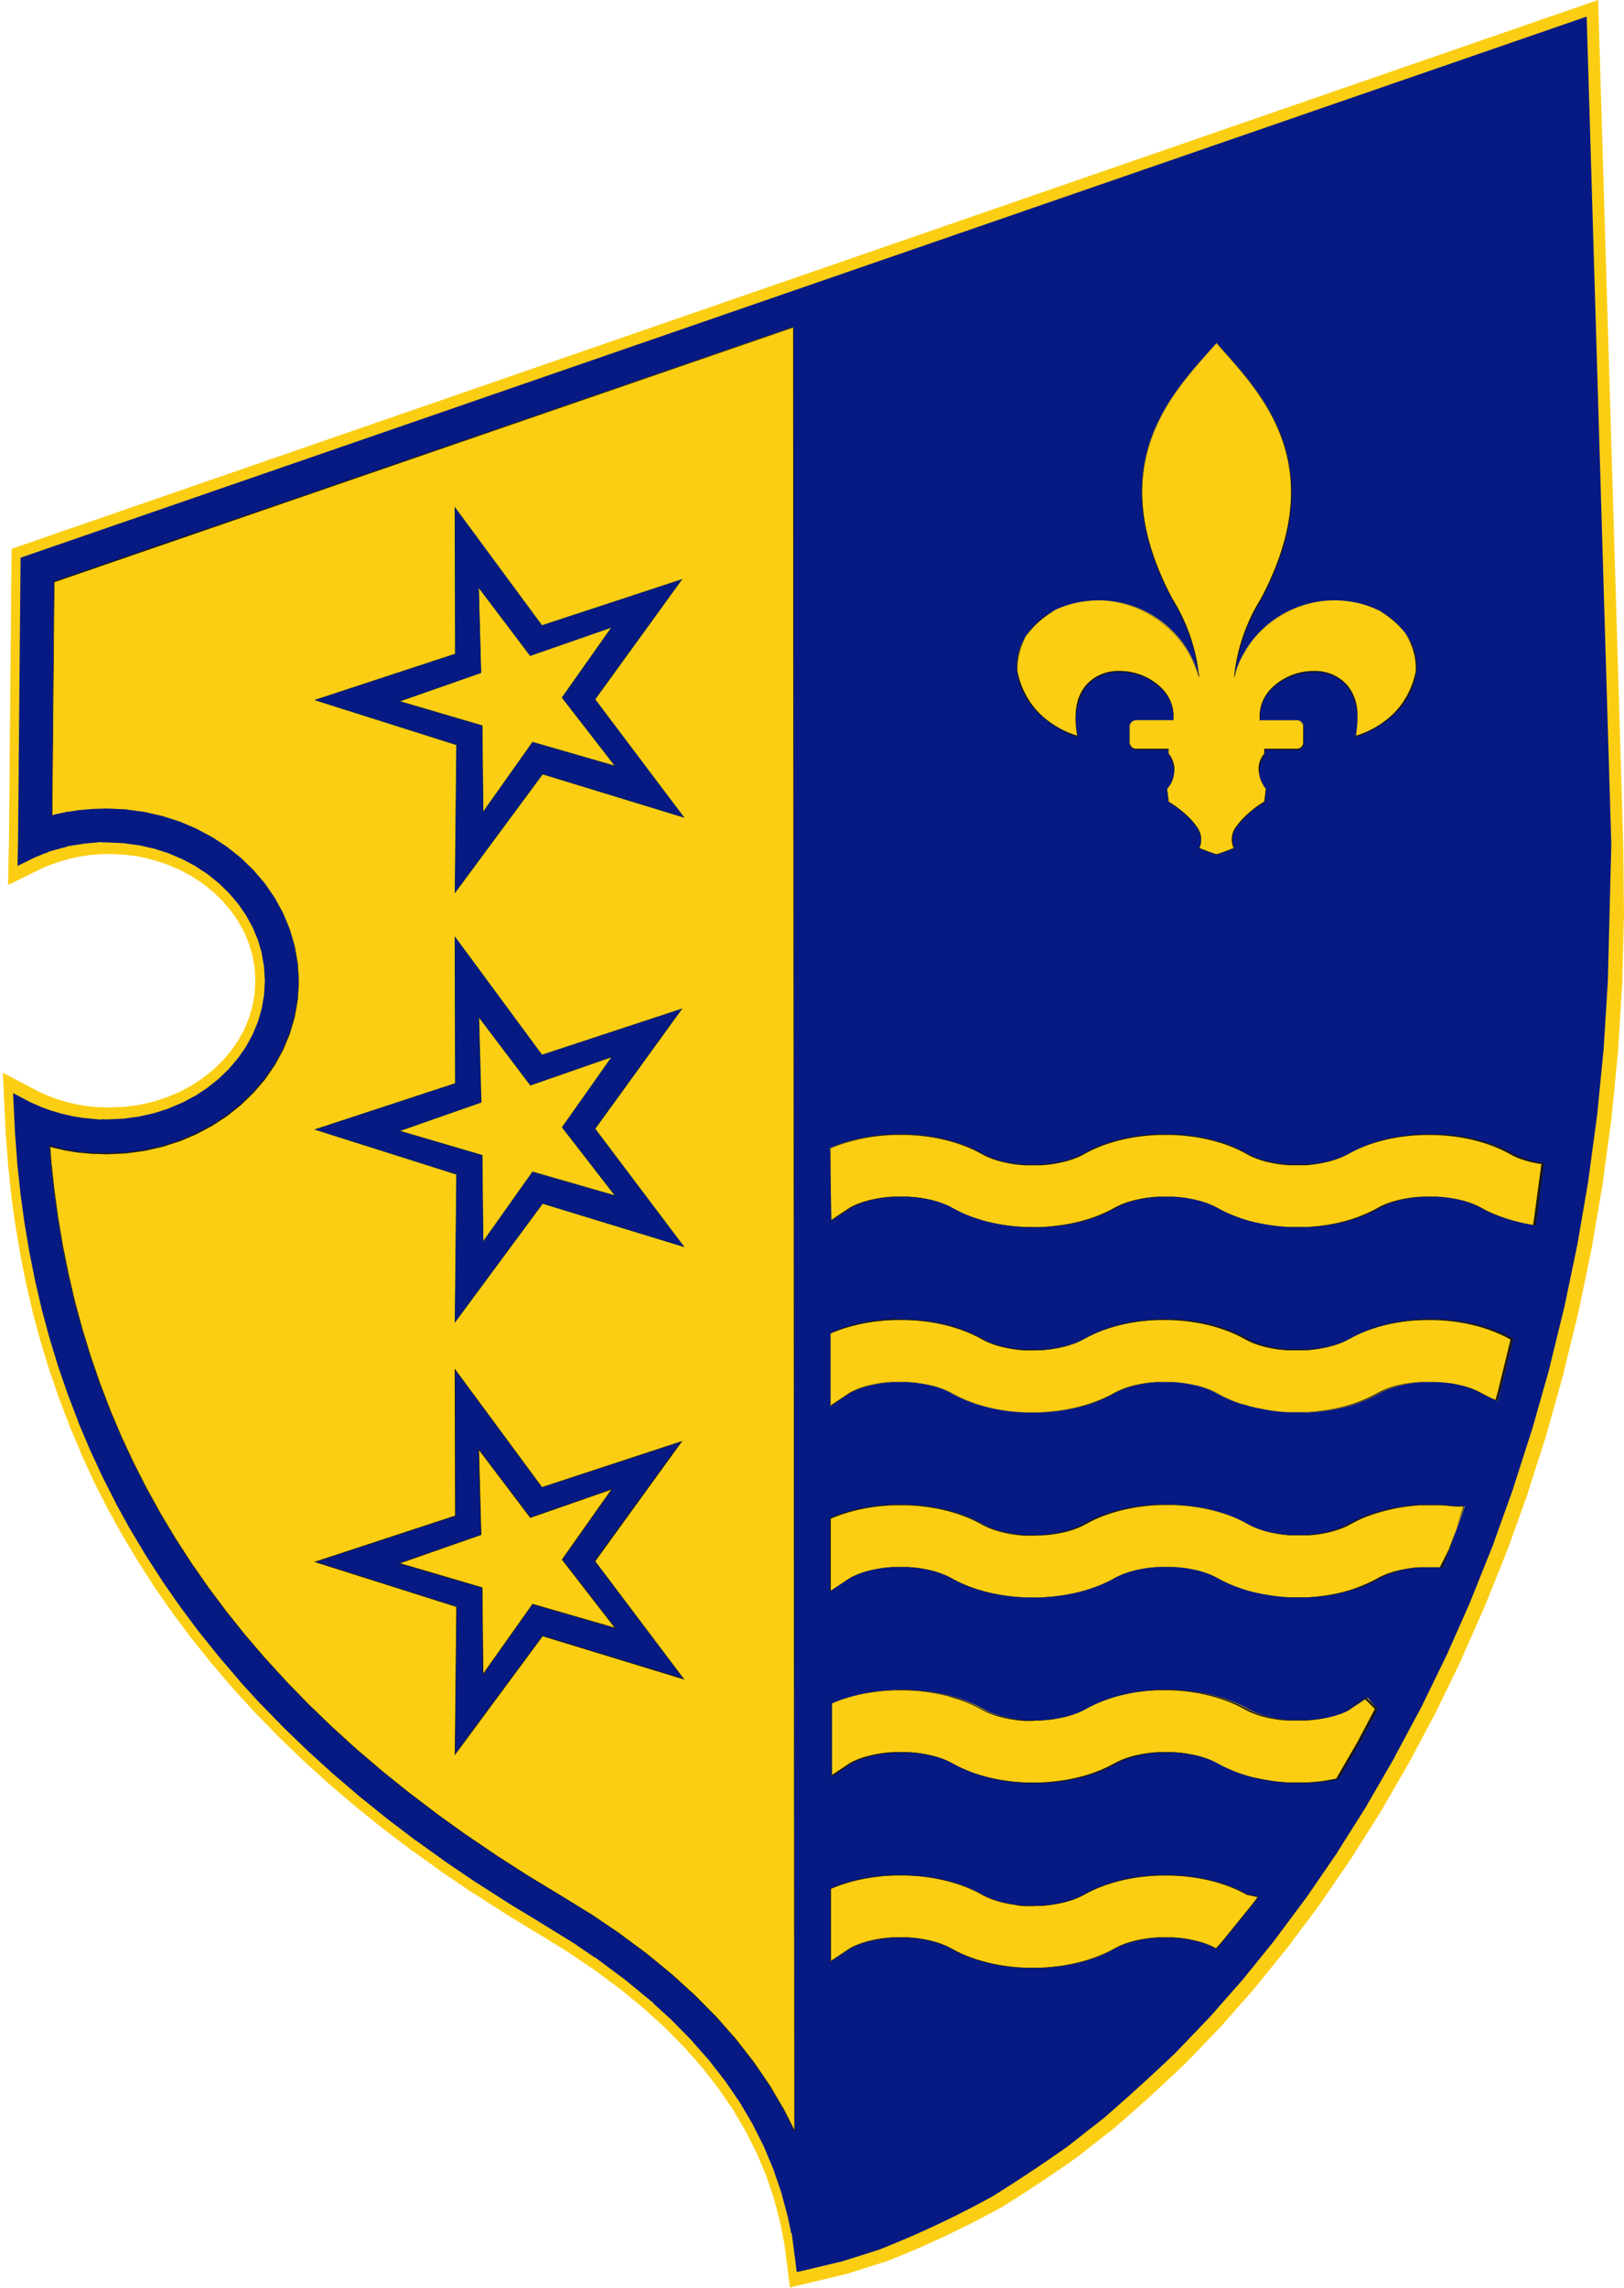
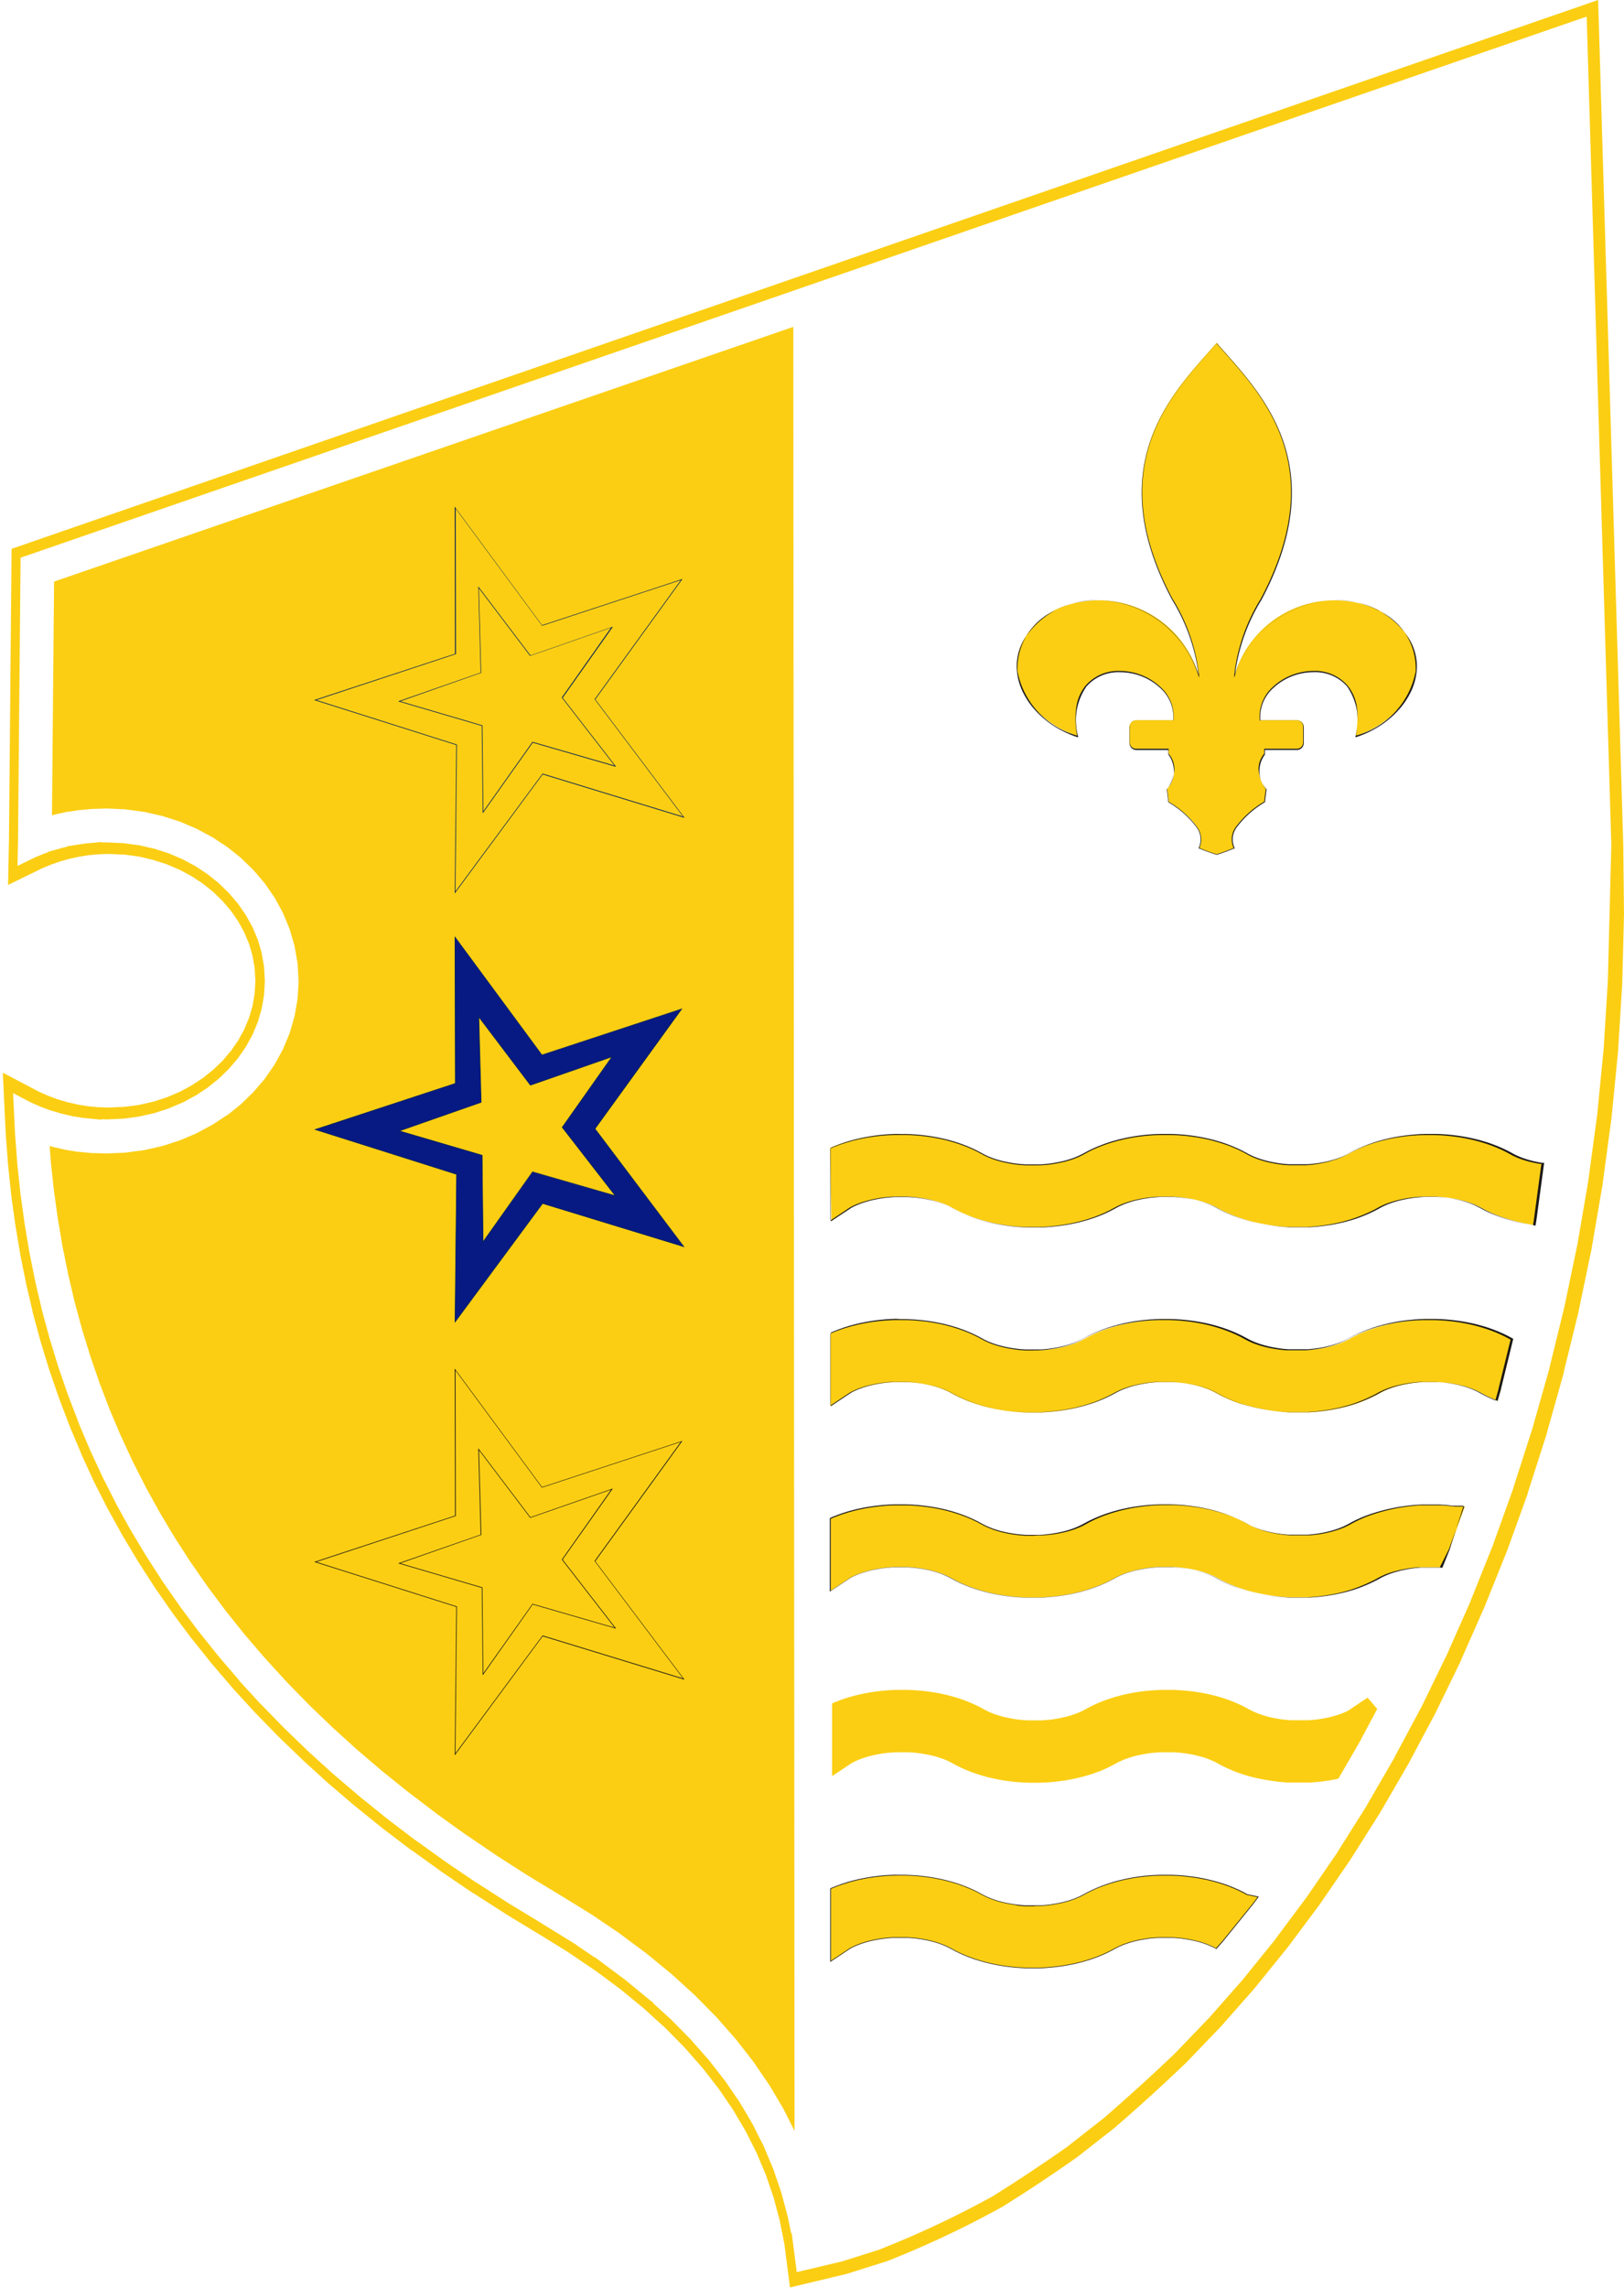
<svg xmlns="http://www.w3.org/2000/svg" width="47.997" height="67.6" viewBox="0 0 47.997 67.6">
  <g id="Group_4" data-name="Group 4" transform="translate(-439.225 -589.18)">
    <g id="Group_3" data-name="Group 3" transform="translate(439.225 589.18)">
-       <path id="Path_1" data-name="Path 1" d="M115.858,84.088,161.842,68.2l.425-.147.013.451L163,92.767v.006l.023,2.04v.01l-.051,2.014v.012l-.123,1.985,0,.013-.192,1.955v.012l-.26,1.923v.012l-.323,1.888,0,.012-.385,1.852,0,.01-.444,1.812,0,.012-.5,1.773,0,.012-.555,1.729,0,.01-.608,1.685-.005.012-.657,1.637,0,.01-.7,1.589-.005.01-.748,1.537-.006.012-.79,1.484-.005.01-.829,1.43-.006.01-.867,1.372-.006.01-.9,1.313-.008.012-.933,1.251-.009.01-.962,1.188-.008.01-.989,1.123-.01.01-1.013,1.055-.01.01c-.693.66-1.378,1.283-2.1,1.91l-.013.01-1.072.839-.013.01c-.73.514-1.442.987-2.2,1.46l-.015.009a28.92,28.92,0,0,1-3.38,1.588l-.022.008-1.121.354-.022.006-1.124.267-.357.084-.047-.365-.093-.721h0l-.14-.715-.185-.693-.234-.684-.274-.651-.33-.656-.381-.646-.424-.622-.487-.626-.539-.612h0l-.575-.583-.652-.593h0l-.686-.564-.749-.556h0l-.819-.555h0l-.861-.532h0l-.986-.6-.006-.005-.95-.61-.008,0-.914-.62-.006-.006-.879-.631-.008,0-.845-.643-.007-.006-.81-.653-.008-.006-.777-.664-.008-.006-.742-.674-.006-.006L123.5,119l-.008-.008-.677-.695-.008-.006-.645-.705-.006-.009-.612-.715-.006-.008-.581-.725-.008-.009-.549-.735-.006-.009-.518-.745-.006-.01-.487-.755-.005-.009-.457-.764-.006-.01-.427-.774-.005-.009-.4-.783-.005-.012-.367-.793,0-.01-.339-.8-.005-.01-.31-.811,0-.01-.282-.819,0-.012-.254-.829,0-.009-.227-.837,0-.012-.2-.846,0-.01-.172-.854v-.01l-.145-.863v-.01l-.12-.871v-.009l-.093-.879,0-.01-.068-.887v-.009l-.043-.9-.027-.578.513.27.289.152.267.119.3.113.3.087.317.073.314.051.315.031h0l.341.011.479-.021.436-.059.432-.1.411-.134.4-.171.361-.193.352-.232.318-.256.287-.278.26-.307.222-.321.184-.336.153-.367.105-.361.066-.382.024-.405-.024-.4-.066-.381-.105-.361-.15-.361-.19-.346-.218-.317-.261-.307-.287-.279-.318-.255-.352-.233-.361-.193-.4-.172-.412-.133-.432-.1-.436-.059-.479-.022-.321.01h0l-.3.027-.294.046h0l-.31.067-.272.076h0l-.293.1-.257.107-.28.137-.487.238.01-.541.01-.514v0l.074-8.228,0-.234Z" transform="translate(-115.205 -67.813)" fill="#071a83" fill-rule="evenodd" />
      <path id="Path_1_-_Outline" data-name="Path 1 - Outline" d="M160.464,65.28l.021.691.722,24.268.022,2.053v0l-.051,2.011v.02l-.124,2,0,.016-.193,1.964-.259,1.919v.021l-.325,1.895,0,.011h0l-.387,1.859,0,.01-.444,1.809,0,.015,0,.006-.5,1.78,0,.011-.553,1.722,0,.013,0,.008-.61,1.691-.006.014-.662,1.65-.707,1.6,0,.01-.751,1.544-.006.011-.789,1.481-.007.013,0,0-.832,1.435-.007.011-.877,1.388-.913,1.33-.937,1.256-.012.013-.958,1.184-.01.013,0,0-.993,1.127-.013.013-1.014,1.056-.014.013c-.7.669-1.392,1.3-2.107,1.915l0,0-.015.012-1.087.852,0,0c-.74.52-1.462,1-2.208,1.465l0,0-.021.012a28.994,28.994,0,0,1-3.4,1.6l-.007,0-.027.009-1.124.355-.027.008h0l-1.672.4-.164-1.271-.139-.707-.182-.681-.23-.673-.27-.64-.325-.645-.375-.636-.418-.613-.48-.617-.533-.606-.567-.575-.648-.589-.677-.556-.722-.536-.861-.583-.686-.423h0l-1.139-.692-.008-.007-.935-.6-.009,0-.937-.636-.008-.008-.856-.615-.01,0-.013-.01-.854-.649-.008-.008-.815-.657-.789-.674-.746-.678-.008-.009-.72-.694-.671-.689-.009-.008-.008-.009-.652-.713-.008-.011-.618-.722-.579-.722-.01-.011,0,0-.552-.739-.007-.01-.523-.752-.006-.009-.488-.758-.007-.012-.466-.778-.435-.788-.4-.787-.006-.014-.369-.8,0-.013-.336-.794-.007-.013,0-.009-.316-.827-.288-.837-.258-.843-.228-.842,0-.015-.2-.859-.174-.861,0-.013-.145-.864-.121-.88h0l0-.015-.092-.867,0-.013-.069-.909v-.011l-.085-1.785,1.07.563.256.114.293.109.285.084.306.071.3.049.3.029.334.01.465-.021.42-.057.416-.094.4-.129.387-.165.347-.186.338-.223.306-.245.275-.266.249-.293.212-.307.175-.319.145-.349.1-.342.063-.362.023-.385-.023-.384-.063-.362-.1-.342-.143-.344-.181-.329-.208-.3-.249-.294-.274-.267-.305-.245-.338-.224-.347-.186-.388-.166-.4-.128-.417-.1-.42-.057-.465-.021-.322.01-.276.025-.278.043-.3.066-.256.072-.287.1-.247.1-1.022.5.026-1.344.077-8.587.34-.117Zm.39,24.957-.728-24.466-.2.068L113.839,81.758v.109l-.074,8.232-.015.765.511-.25.267-.111.129-.045,0-.011.183-.051.277-.077.093-.02-.006-.013.239-.037.3-.046.5-.046v.012l.146,0,.494.023.451.061.008,0,.439.1.007,0,.42.135.417.178.375.2.366.242.331.265.3.291.272.32.229.331.2.362.158.379.111.38,0,.01.068.391.025.425-.025.426-.07.4-.111.38-.16.384-.193.352-.232.336-.272.32-.3.29-.331.266-.365.241-.007,0-.368.2-.007,0-.409.175-.427.138-.008,0-.439.1-.451.061h-.008l-.486.022-.165-.005v.013l-.514-.05H115.7l-.32-.052-.328-.076-.307-.091-.006,0-.31-.115-.277-.123-.005,0-.528-.278.056,1.183.066.865,0,.008v.013l.093.876v.007l.121.878.146.871.17.845,0,.007.2.857.227.838.255.833.284.824.307.8,0,.007,0,.006.343.811.37.8.394.776,0,.007.425.77.006.009.462.772.49.76.52.747.544.729.008.009.584.729.616.72,0,.007.63.689.006,0,.006.007.682.7.715.69.736.668.007.005.782.668.816.657,0,0,.823.626.006,0,.011.008.891.64,0,0,.892.605.006,0,.964.619,0,0,.833.505v0l1.161.717,0,.007.53.359.005-.007.9.67.843.693-.007.007.513.466,0,0,.626.635v.006l.5.566,0,0,.49.63,0,0,.428.627,0,0,.384.651,0,.005.333.661,0,.006.276.657,0,.006.236.69,0,.006.187.7.1.486.015-.008.033.255.115.892.166-.039,1.12-.266.015,0,1.118-.353.016-.006a28.65,28.65,0,0,0,3.354-1.576l.011-.007c.738-.461,1.453-.936,2.186-1.451l.01-.008,1.08-.846c.71-.615,1.394-1.237,2.091-1.9l.008-.008,1.015-1.057.006-.006.981-1.113.007-.009.965-1.193,0-.006.927-1.243.006-.009.9-1.31,0-.007.866-1.371h0l0-.008.825-1.423,0-.01.8-1.494.75-1.542.7-1.581,0-.009.659-1.643,0-.006.6-1.672v-.006l0-.006.559-1.739.5-1.763,0-.011.446-1.82.387-1.857.322-1.878v-.011l.26-1.928.193-1.963,0-.01.122-1.968V94.3l.051-2.018Z" transform="translate(-113.232 -65.28)" fill="#fbce13" />
      <path id="Path_2" data-name="Path 2" d="M316.3,495.063l-.158.212-.008.009-.865,1.068-.007.009-.2.231-.062-.033-.072-.035-.077-.034-.082-.032-.086-.03-.089-.028-.093-.026-.1-.023-.1-.021-.1-.018-.1-.016-.106-.013-.107-.01-.108-.007-.108,0h-.218l-.108,0-.108.007-.107.01-.105.013-.1.016-.1.018-.1.021-.1.023-.093.026-.09.028-.086.03-.082.032-.077.034-.072.035-.086.046-.12.064-.14.068-.143.062-.145.057-.147.051-.148.046-.15.041-.152.037-.153.032-.154.028-.155.023-.156.019-.157.015-.157.011-.158.006-.158,0-.158,0-.158-.006-.157-.01-.157-.015-.156-.019-.155-.023-.154-.028-.153-.032-.152-.037-.15-.042-.149-.046-.147-.051-.145-.057-.143-.062-.14-.068-.12-.064-.085-.046-.072-.035-.077-.034-.082-.032-.086-.03-.089-.028-.093-.026-.1-.023-.1-.021-.1-.018-.1-.016-.106-.013-.107-.01-.108-.007-.108,0h-.218l-.108,0-.108.007-.107.01-.106.013-.1.016-.1.018-.1.021-.1.023-.093.026-.09.028-.086.03-.082.032-.077.034-.072.035-.047.025-.577.384v-2.148l.072-.031.145-.057.147-.051.149-.046.151-.042.152-.037.153-.032.155-.028.156-.023.156-.019.157-.015.158-.01.158-.006.158,0,.158,0,.158.006.158.01.157.015.156.019.155.023.154.028.153.032.152.037.15.042.149.046.147.052.145.056.142.062.14.068.119.064.085.046.073.035.077.034.082.032.086.03.09.028.093.026.1.023.1.021.1.018.1.016.105.013.107.01.108.007.109,0,.109,0,.109,0,.109,0,.108-.007.107-.01.105-.013.1-.016.1-.018.1-.021.1-.023.093-.026.09-.028.086-.03.082-.032.077-.034.073-.035.085-.045.119-.064.141-.068.143-.062.145-.057.147-.051.149-.047.151-.042.152-.037.153-.032.154-.028.156-.023.156-.019.157-.015.158-.01.158-.006.158,0,.158,0,.158.006.158.01.157.015.156.019.155.023.155.028.153.032.152.037.15.042.149.046.147.052.144.056.142.062.14.068.126.068.013.007Z" transform="translate(-279.112 -439.019)" fill="#fbce13" fill-rule="evenodd" />
      <path id="Path_2_-_Outline" data-name="Path 2 - Outline" d="M305.622,494.313h0l.158,0,.158.006.158.01.157.015.156.019.156.023.155.028.153.033.152.037.151.042.149.047.147.052.145.057.143.062.14.068.205.11.072.035.077.033.081.032.086.03.09.028.093.026.1.023.1.021.1.018.1.016.105.013.107.01.108.007.108,0,.109,0,.108,0,.108,0,.108-.007.107-.01.105-.013.1-.016.1-.018.1-.021.1-.023.093-.026.09-.028.085-.03.081-.032.077-.034.072-.035.085-.045.119-.064.141-.068.143-.062.145-.057.147-.052.149-.047.151-.042.152-.037.153-.033.155-.028.156-.024.157-.019.157-.015.158-.01.158-.006.158,0,.158,0,.158.006.158.01.157.015.156.019.156.023.155.028.153.033.152.037.151.042.149.046.147.052.145.057.143.062.141.068.126.068.012.007.341.071-.167.224-.008.009-.864,1.068-.007.01-.209.237-.068-.037-.072-.035-.077-.034-.082-.032-.085-.03-.089-.028-.093-.026-.1-.023-.1-.021-.1-.018-.1-.016-.105-.013-.107-.01-.107-.007-.108,0h-.218l-.108,0-.108.007-.107.01-.105.013-.1.016-.1.018-.1.021-.1.023-.093.026-.089.028-.086.03-.082.032-.077.033-.072.035-.206.11-.14.068-.143.062-.145.057-.147.051-.149.046-.151.042-.152.037-.153.032-.154.028-.156.023-.157.019-.157.015-.157.011-.158.006-.158,0-.158,0-.158-.006-.158-.01-.157-.015-.157-.019L308.6,497l-.155-.028-.154-.032-.152-.037-.151-.042-.149-.046-.147-.051-.145-.057-.143-.062-.141-.068-.206-.11-.072-.035-.077-.034-.081-.032-.085-.03-.089-.028-.093-.026-.1-.023-.1-.021-.1-.018-.1-.016-.105-.013-.107-.01-.107-.007-.108,0h-.218l-.108,0-.108.007-.107.01-.105.013-.1.016-.1.018-.1.021-.1.023-.093.026-.089.028-.086.03-.082.032-.077.033-.072.035-.046.025-.591.394v-2.172l.077-.034.145-.057.147-.052.149-.047.151-.042.152-.037.153-.032.155-.028.156-.024.156-.019.157-.015.158-.01.158-.006Zm3.918.926-.109,0-.109,0-.108-.007-.107-.01L309,495.2l-.1-.016-.1-.018-.1-.021-.1-.023-.093-.026-.09-.028-.086-.03-.082-.032-.078-.034-.073-.035-.205-.11-.14-.067-.142-.062-.144-.056-.147-.052-.148-.046-.15-.042-.151-.037-.153-.032-.154-.028-.155-.023-.155-.019-.157-.015-.157-.01-.158-.006-.157,0-.158,0-.158.006-.157.01-.156.015-.156.019-.155.023-.154.028-.153.032-.151.037-.15.042-.149.046-.146.051-.145.056-.066.029v2.124l.563-.375.047-.025.072-.035.077-.034.082-.032.086-.03.09-.028.093-.026.1-.023.1-.021.1-.018.1-.016.106-.013.107-.01.108-.007.109,0h.219l.109,0,.108.007.107.01.106.013.1.016.1.018.1.021.1.023.093.026.09.028.086.03.082.032.078.034.073.035.206.11.14.068.142.062.145.057.147.051.148.046.15.042.152.037.153.032.154.028.155.023.156.019.157.015.157.01.157.006.158,0,.158,0,.157-.006.157-.011.157-.015.156-.019.155-.023.154-.028.153-.032.152-.037.15-.041.148-.046.147-.051.145-.057.142-.062.139-.067.206-.11.073-.035.077-.034.082-.032.086-.03.09-.028.093-.026.1-.023.1-.021.1-.018.1-.016.106-.013.107-.01.108-.007.109,0h.219l.109,0,.108.007.107.01.106.013.1.016.1.018.1.021.1.023.094.026.09.028.086.03.082.032.078.034.072.035.055.03.2-.225.007-.009.865-1.068.008-.009.149-.2-.315-.065-.015-.008-.126-.067-.14-.068-.142-.062-.144-.056-.147-.052-.148-.046-.15-.042-.151-.037-.153-.032-.154-.028-.155-.023-.156-.019-.157-.015-.157-.01-.158-.006-.157,0-.157,0-.158.006-.157.01-.156.015-.156.019-.155.023-.154.028-.153.032-.151.037-.15.042-.149.046-.146.051-.144.056-.143.062-.14.068-.119.064-.085.045-.073.035-.078.034-.082.032-.086.03-.09.028-.093.026-.1.023-.1.021-.1.018-.1.016-.105.013-.107.01-.108.007-.109,0Z" transform="translate(-279.013 -438.92)" fill="#1a1818" />
      <path id="Path_3" data-name="Path 3" d="M319.791,452.679l-.481.9,0,.009-.667,1.15-.044.01-.1.02-.1.018-.1.016-.1.014-.1.012-.1.01-.1.008-.1.007-.105,0-.105,0h-.21l-.105,0-.105,0-.1-.006-.1-.008-.1-.01-.1-.012-.1-.014-.1-.016-.1-.017-.1-.019-.1-.02-.1-.022-.1-.024-.093-.026-.093-.028-.093-.03-.092-.032-.091-.033-.091-.036-.089-.038-.089-.04-.088-.042-.086-.044-.071-.039-.083-.044-.072-.035-.077-.034-.082-.032-.086-.03-.089-.028-.093-.026-.1-.023-.1-.021-.1-.018-.1-.016-.106-.013-.107-.01-.108-.007-.108,0h-.218l-.108,0-.108.007-.107.01-.105.013-.1.016-.1.018-.1.021-.1.023-.093.026-.09.028-.086.03-.082.032-.077.034-.072.035-.086.046-.12.064-.14.068-.142.062-.145.057-.147.051-.148.046-.15.041-.152.037-.153.032-.154.028-.155.023-.156.019-.157.015-.157.011-.158.006-.158,0-.158,0-.158-.006-.157-.01-.157-.015-.156-.019-.155-.023-.154-.028-.153-.032-.152-.037-.15-.042-.149-.046-.147-.051-.145-.057-.143-.062-.14-.068-.12-.064-.085-.046-.072-.035-.077-.034-.082-.032-.086-.03-.089-.028-.093-.026-.1-.023-.1-.021-.1-.018-.1-.016-.106-.013-.107-.01-.108-.007-.108,0h-.218l-.108,0-.108.007-.107.01-.106.013-.1.016-.1.018-.1.021-.1.023-.093.026-.09.028-.086.03-.082.032-.077.034-.072.035-.047.025-.58.387v-2.149l.075-.033.145-.057.147-.052.149-.046.151-.042.152-.037.153-.032.155-.028.156-.023.156-.019.157-.015.158-.01.158-.006.158,0,.158,0,.158.006.158.01.157.015.156.019.155.023.155.028.153.032.152.037.15.042.149.046.147.052.145.057.142.062.14.068.119.064.085.046.073.035.077.034.082.032.086.03.09.028.093.026.1.023.1.021.1.018.1.016.105.013.107.01.108.007.109,0h.217l.109,0,.108-.007.107-.01.105-.013.1-.016.1-.018.1-.021.1-.023.093-.026.09-.028.086-.03.082-.032.077-.034.073-.035.085-.046.119-.064.14-.068.143-.062.145-.057.147-.051.149-.047.151-.042.152-.037.153-.032.154-.028.156-.023.156-.019.157-.015.158-.01.158-.006.158,0,.158,0,.158.006.158.01.157.015.156.019.155.023.155.028.153.032.152.037.15.042.149.046.147.052.144.057.142.062.14.068.122.066.056.03.044.023.046.022.047.021.049.021.051.02.053.019.054.019.055.018.057.017.059.016.059.015.06.014.063.013.063.012.063.011.069.011.07.01.07.008.071.007.072.006.072,0,.072,0,.072,0h.145l.072,0,.072,0,.072,0,.072-.006.071-.007.07-.008.069-.009.069-.011.068-.012.067-.013.066-.014.065-.015.063-.016.062-.017.06-.018.059-.019.057-.02.055-.021.053-.022.051-.023.049-.023.01-.005.582-.388Z" transform="translate(-279.087 -402.188)" fill="#fbce13" fill-rule="evenodd" />
-       <path id="Path_3_-_Outline" data-name="Path 3 - Outline" d="M305.6,452.009h0l.158,0,.158.006.158.01.157.015.156.019.156.023.155.028.153.032.152.037.151.042.149.047.147.052.145.057.143.062.14.068.205.11.072.035.077.033.081.032.086.03.09.028.093.026.1.023.1.021.1.018.1.015.105.013.107.01.108.007.108,0,.108,0,.108,0,.108,0,.108-.007.107-.01.1-.013.1-.016.1-.018.1-.021.1-.023.093-.026.09-.028.086-.03.081-.032.077-.034.072-.035.085-.045.119-.064.141-.068.143-.062.145-.057.147-.052.149-.047.151-.042.152-.037.153-.033.155-.028.156-.024.157-.019.157-.015.158-.01.158-.006.158,0,.158,0,.158.006.158.011.157.015.156.019.156.023.155.028.153.032.152.037.151.042.149.046.147.052.145.057.143.062.141.068.123.066.056.031.044.022.046.022.047.021.049.021.051.02.053.019.054.019.055.017.057.017.059.016.059.015.06.014.062.013.063.012.063.011.069.011.07.01.07.008.071.007.072.006.072,0,.072,0,.072,0h.145l.072,0,.072,0,.072,0,.072-.006.071-.007.07-.008.069-.009.069-.011.068-.012.067-.013.066-.014.065-.015.063-.016.061-.017.06-.018.059-.019.057-.02.055-.021.053-.022.051-.022.049-.023.01,0,.588-.392.345.345-.489.919-.669,1.153-.048.011-.1.02-.1.018-.1.016-.1.014-.1.012-.1.01-.1.008-.1.007-.105,0-.105,0h-.21l-.106,0-.105,0-.1-.007-.1-.008-.1-.01-.1-.012-.1-.014-.1-.016-.1-.017-.1-.019-.1-.02-.1-.022-.1-.024-.094-.026-.094-.028-.094-.03-.092-.032-.091-.033-.091-.036-.09-.038-.089-.04-.088-.042-.087-.044-.071-.039-.082-.044-.072-.035-.077-.034-.082-.032-.085-.03-.089-.028-.093-.026-.1-.023-.1-.021-.1-.018-.1-.016-.105-.013-.107-.01-.107-.007-.108,0h-.218l-.108,0-.108.007-.107.01-.105.013-.1.016-.1.018-.1.021-.1.023-.093.026-.089.028-.086.03-.082.032-.077.033-.072.035-.206.11-.14.068-.143.062-.145.057-.147.051-.149.046-.151.042-.152.037-.153.032-.154.028-.156.023-.157.019-.157.015-.157.011-.158.006-.158,0-.158,0-.158-.006-.158-.01-.157-.015-.157-.019-.155-.023-.155-.028-.154-.032-.152-.037-.151-.042-.149-.046-.147-.051-.145-.057-.143-.062-.141-.068-.206-.11-.072-.035-.077-.034-.081-.032-.085-.03-.089-.028-.093-.026-.1-.023-.1-.021-.1-.018-.1-.016-.105-.013-.107-.01-.107-.007-.108,0h-.218l-.108,0-.108.007-.107.01-.105.013-.1.016-.1.018-.1.021-.1.023-.093.026-.089.028-.086.03-.082.032-.077.033-.072.035-.046.025-.595.4v-2.173l.081-.035.145-.057.147-.052.149-.047.151-.042.152-.037.153-.033.155-.028.156-.024.156-.019.157-.015.158-.01.158-.006Zm3.918.926-.109,0-.109,0-.108-.007-.107-.01-.106-.013-.1-.016-.1-.018-.1-.021-.1-.023-.093-.026-.09-.028-.086-.03-.082-.032-.078-.034-.073-.035-.205-.11-.14-.068-.142-.062-.144-.056-.147-.051-.148-.046L307,452.2l-.151-.037-.153-.032-.154-.028-.155-.023-.155-.019-.157-.015-.157-.01-.158-.006-.157,0-.158,0-.158.006-.157.01-.156.015-.156.019-.155.023-.154.028-.153.032-.151.037-.15.042-.149.046-.146.051-.145.056-.069.03v2.125l.566-.377.047-.025.073-.035.077-.034.082-.032.086-.03.09-.028.093-.026.1-.023.1-.021.1-.018.1-.016.106-.013.107-.01.108-.007.109,0h.219l.109,0,.108.007.107.01.106.013.1.016.1.018.1.021.1.023.093.026.09.028.086.03.082.032.078.034.073.035.086.046.12.064.14.068.142.062.145.057.147.051.148.046.15.042.152.037.153.032.154.028.155.023.156.019.157.015.157.01.157.006.158,0,.158,0,.157-.006.157-.011.157-.015.156-.019.155-.023.154-.028.153-.032.152-.037.15-.041.148-.046.147-.051.145-.057.142-.062.139-.067.205-.11.073-.035.077-.034.082-.032.086-.03.09-.028.093-.026.1-.023.1-.021.1-.018.1-.016.106-.013.107-.01.108-.007.109,0h.219l.109,0,.108.007.107.01.106.013.1.016.1.018.1.021.1.023.094.026.09.028.086.03.082.032.078.034.072.035.083.044.071.039.086.044.087.042.089.04.089.038.09.036.091.033.092.032.093.03.093.028.093.026.095.024.1.022.095.02.1.019.1.017.1.016.1.014.1.012.1.01.1.008.1.007.1,0,.105,0h.21l.105,0,.1,0,.1-.007.1-.008.1-.01.1-.012.1-.014.1-.016.1-.018.1-.02.04-.009.664-1.146,0-.009.478-.9-.324-.324-.577.384-.01.005-.05.023-.051.023-.053.022-.055.021-.057.02-.059.02-.06.018-.062.017-.064.016-.065.015-.066.014-.067.013-.068.012-.069.011-.07.01-.07.008-.071.007-.072.006-.072,0-.072,0-.073,0h-.146l-.072,0-.072,0-.073,0-.072-.006-.071-.007-.07-.008-.07-.01-.069-.011-.063-.011-.063-.012-.063-.013-.061-.014-.06-.015-.059-.016-.057-.017-.055-.018-.055-.019-.053-.019-.051-.02-.049-.021-.047-.021-.046-.022-.044-.023-.056-.031-.122-.066-.14-.068-.142-.062-.144-.056-.147-.051-.148-.046-.15-.042-.151-.037-.153-.032-.154-.028-.155-.023-.156-.019-.157-.015-.157-.01-.158-.006-.157,0-.157,0-.158.006-.157.01-.156.015-.156.019-.155.023-.154.028-.153.032-.151.037-.15.042-.149.046-.146.051-.144.056-.143.062-.14.068-.2.109-.073.035-.078.034-.082.032-.086.03-.09.028-.093.026-.1.023-.1.021-.1.018-.1.016-.105.013-.107.01-.108.007-.109,0Z" transform="translate(-278.988 -402.089)" fill="#1a1818" />
      <path id="Path_4" data-name="Path 4" d="M322.356,409.86l-.445,1.235,0,.01-.225.561-.066-.005-.072,0-.072,0-.072,0h-.144l-.072,0-.072,0-.072,0-.071.006-.07.007-.07.008-.069.01-.069.011-.067.012-.066.013-.065.014-.064.015-.062.016-.061.017-.06.018-.058.019-.056.02-.054.021-.053.022-.051.023-.048.023-.046.023-.057.031-.085.046-.1.049-.1.047-.1.044-.1.041-.1.039-.1.036-.105.034-.106.031-.106.029-.108.026-.108.024-.109.022-.109.02-.11.017-.11.015-.1.012-.1.01-.1.008-.1.007-.105,0-.105,0h-.21l-.105,0-.105,0-.1-.007-.1-.008-.1-.01-.1-.012-.1-.014-.1-.016-.1-.017-.1-.019-.1-.02-.1-.022-.1-.024-.093-.026-.093-.028-.093-.03-.092-.032-.091-.033-.09-.036-.09-.038-.089-.04-.088-.042-.086-.044-.071-.039-.082-.044-.072-.035-.077-.034-.082-.032-.086-.03-.089-.028-.093-.026-.1-.023-.1-.021-.1-.018-.1-.016-.106-.013-.107-.01-.108-.007-.108,0H313.4l-.108,0-.108.007-.107.01-.105.013-.1.016-.1.018-.1.021-.1.023-.093.026-.09.028-.086.03-.082.032-.077.034-.072.035-.086.046-.12.064-.14.068-.143.062-.145.057-.147.051-.148.046-.15.042-.152.037-.153.032-.154.028-.155.023-.156.019-.157.015-.157.011-.158.006-.158,0-.158,0-.158-.006-.157-.01-.157-.015-.156-.019-.155-.023-.154-.028-.153-.032-.152-.037-.15-.042-.149-.046-.147-.051-.145-.057-.143-.062-.14-.068-.12-.064-.085-.046-.072-.035-.077-.034-.082-.032-.086-.03-.089-.028-.093-.026-.1-.023-.1-.021-.1-.018-.1-.016-.106-.013-.107-.01-.108-.007-.108,0h-.218l-.108,0-.108.007-.107.01-.106.013-.1.016-.1.018-.1.021-.1.023-.093.026-.09.028-.086.03-.082.032-.077.034-.072.035-.047.025-.584.389v-2.15l.079-.034.145-.057.147-.052.149-.046.151-.042.152-.037.153-.032.155-.028.156-.023.156-.019.157-.015.158-.01.158-.006.158,0,.158,0,.158.006.158.01.157.015.156.019.155.023.154.028.153.032.152.037.15.042.149.046.147.052.145.057.142.062.14.068.119.064.085.046.073.035.077.034.082.032.086.03.09.028.093.026.1.023.1.021.1.018.1.016.105.013.107.01.108.007.109,0h.217l.109,0,.108-.007.107-.01.105-.013.1-.016.1-.018.1-.021.1-.023.093-.026.09-.028.086-.03.082-.032.077-.034.073-.035.085-.046.119-.064.14-.068.143-.062.145-.057.147-.052.149-.047.151-.042.152-.037.153-.032.154-.028.156-.023.156-.019.157-.015.158-.01.158-.006.158,0,.158,0,.158.006.158.01.157.015.156.019.155.023.155.028.153.032.152.037.15.042.149.047.147.051.144.057.142.062.14.068.122.066.056.031.044.023.046.022.047.021.049.021.051.02.053.019.054.019.055.017.057.017.059.016.059.015.06.014.063.013.063.012.063.011.069.011.07.01.07.008.071.007.072.006.072,0,.072,0,.072,0h.145l.072,0,.072,0,.072,0,.072-.006.071-.007.07-.008.074-.01.074-.011.072-.013.071-.014.07-.015.068-.017.067-.018.065-.019.063-.02.061-.021.059-.022.057-.023.054-.024.053-.025.05-.025.059-.032.078-.043.092-.047.093-.044.094-.042.095-.039.1-.037.1-.035.1-.032.1-.03.1-.028.1-.026.1-.024.1-.022.1-.02.1-.018.1-.016.1-.014.1-.012.1-.011.1-.009.1-.007.1,0,.1,0h.208l.1,0,.1,0,.1.006.1.008.1.01.1.012.035,0Z" transform="translate(-279.062 -365.356)" fill="#fbce13" fill-rule="evenodd" />
      <path id="Path_4_-_Outline" data-name="Path 4 - Outline" d="M305.573,409.705h0l.158,0,.158.006.158.01.157.015.156.019.156.023.155.028.154.032.152.037.151.042.149.047.147.052.145.057.143.062.14.068.205.11.072.035.077.033.081.032.086.03.09.028.093.026.1.023.1.021.1.018.1.016.105.013.107.01.108.007.108,0h.217l.108,0,.108-.007.107-.01.1-.013.1-.016.1-.018.1-.021.1-.023.093-.026.09-.028.085-.03.081-.032.077-.034.072-.035.085-.045.119-.064.141-.068.143-.062.145-.057.147-.052.149-.047.151-.042.152-.037.153-.032.155-.028.156-.023.157-.019.157-.015.158-.01.158-.006.158,0,.158,0,.158.006.158.01.157.015.156.019.156.023.155.028.153.032.152.037.151.042.149.047.147.052.145.057.143.062.141.068.123.066.056.031.044.022.045.022.047.021.049.021.051.02.053.019.054.019.055.017.057.017.059.016.059.015.06.014.062.013.063.012.063.011.069.011.07.01.07.008.071.007.072.006.072,0,.072,0,.072,0h.145l.072,0,.072,0,.072,0,.072-.006.071-.007.07-.008.074-.01.073-.012.072-.013.071-.014.069-.015.068-.017.067-.018.065-.019.063-.02.061-.021.059-.022.057-.023.054-.024.052-.025.05-.025.059-.032.078-.043.092-.047.094-.044.094-.042.095-.039.1-.037.1-.035.1-.032.1-.03.1-.028.1-.026.1-.024.1-.022.1-.02.1-.018.1-.016.1-.014.1-.012.1-.011.1-.009.1-.007.1-.005.1,0h.208l.1,0,.1,0,.1.006.1.008.1.01.1.012.035,0h.284L321.82,411l0,.01-.228.568-.073-.006-.071,0-.071,0-.072,0h-.144l-.071,0-.071,0-.072,0-.071.006-.07.007-.069.008-.069.01-.069.011-.067.012-.066.013-.065.014-.064.015-.062.016-.061.017-.06.018-.058.019-.056.02-.054.021-.052.022-.051.022-.048.023-.046.023-.056.031-.085.046-.1.05-.1.047-.1.044-.1.041-.1.039-.1.036-.105.034-.107.031-.107.029-.108.026-.109.024-.109.022-.11.02-.11.017-.111.015-.105.012-.1.01-.1.008-.1.007-.105,0-.105,0h-.21l-.106,0-.105,0-.1-.007-.1-.008-.1-.01-.1-.012-.1-.014-.1-.016-.1-.017-.1-.019-.1-.02-.1-.022-.1-.024-.094-.026-.094-.028-.094-.03-.092-.032-.091-.034-.091-.036-.09-.038-.089-.04-.088-.042-.087-.044-.071-.039-.082-.044-.072-.035-.077-.034-.082-.032-.085-.03-.089-.028-.093-.026-.1-.023-.1-.021-.1-.018-.1-.016-.105-.013-.107-.01-.107-.007-.108,0H313.3l-.108,0-.108.007-.107.01-.105.013-.1.016-.1.018-.1.021-.1.023-.093.026-.089.028-.086.03-.082.032-.077.034-.072.035-.086.046-.12.064-.14.068-.143.062-.145.057-.147.051-.149.046-.15.042-.152.037-.154.032-.154.028-.156.023-.157.019-.157.015-.157.011-.158.006-.158,0-.158,0-.158-.006-.158-.01-.157-.015-.157-.019-.155-.023-.155-.028-.154-.032-.152-.037-.151-.042-.149-.046-.147-.051-.145-.057-.143-.062-.141-.068-.206-.11-.072-.035-.077-.034-.081-.032-.085-.03-.089-.028-.093-.026-.1-.023-.1-.021-.1-.018-.1-.015-.105-.013-.107-.01-.107-.007-.108,0h-.218l-.108,0-.108.007-.107.01-.105.013-.1.016-.1.018-.1.021-.1.023-.093.026-.089.028-.086.03-.082.032-.077.034-.072.035-.046.025-.6.4v-2.174l.085-.037.145-.057.147-.052.149-.047.151-.042.152-.037.153-.032.155-.028.156-.023.156-.019.157-.015.158-.01.158-.006Zm3.918.926h-.109l-.109,0-.108-.007-.107-.01-.106-.013-.1-.016-.1-.018-.1-.021-.1-.023-.093-.026-.09-.028-.086-.03-.082-.032-.078-.034-.073-.035-.205-.11-.14-.068-.142-.062-.144-.056-.147-.052-.148-.046-.15-.042-.151-.037-.153-.032-.154-.028-.155-.023-.156-.019-.156-.015-.157-.01-.158-.006-.157,0-.158,0-.158.006-.157.01-.156.015-.156.019-.155.023-.154.028-.153.032-.151.037-.15.042-.149.046-.146.052-.145.056-.073.032v2.126l.57-.38.047-.025.073-.035.077-.034.082-.032.086-.03.09-.028.093-.026.1-.023.1-.021.1-.018.1-.016.106-.013.107-.01.108-.007.109,0h.219l.109,0,.108.007.107.01.106.013.1.016.1.018.1.021.1.023.093.026.09.028.086.03.082.032.078.034.073.035.206.11.14.068.142.062.145.057.147.051.148.046.15.042.152.037.153.032.154.028.155.023.156.019.157.015.157.01.157.006.158,0,.158,0,.157-.006.157-.011.157-.015.156-.019.155-.023.154-.028.153-.032.152-.037.15-.042.148-.046.147-.051.145-.057.142-.062.139-.067.205-.11.073-.035.077-.034.082-.032.086-.03.09-.028.093-.026.1-.024.1-.021.1-.018.1-.016.106-.013.107-.01.108-.007.109,0h.219l.109,0,.108.007.107.01.106.013.1.016.1.018.1.021.1.023.094.026.09.028.086.03.082.032.078.034.072.035.083.044.071.039.086.044.087.042.089.04.089.038.09.036.091.033.092.031.093.03.093.028.093.026.095.024.1.022.095.02.1.019.1.017.1.016.1.014.1.012.1.01.1.008.1.007.1,0,.105,0h.21l.105,0,.1,0,.1-.007.1-.008.1-.01.1-.012.11-.015.109-.017.109-.019.109-.022.108-.024.107-.026.106-.029.106-.031.1-.034.1-.036.1-.039.1-.041.1-.044.1-.047.1-.049.142-.077.046-.024.048-.023.051-.023.053-.022.054-.021.056-.02.058-.019.06-.018.061-.017.063-.016.064-.015.065-.014.066-.013.067-.012.069-.011.07-.01.07-.008.07-.007.071-.006.072,0,.072,0,.072,0h.145l.072,0,.072,0,.072,0,.059,0L321.8,411l0-.01.441-1.222h-.259l-.035,0-.1-.012-.1-.01-.1-.008-.1-.006-.1,0-.1,0h-.208l-.1,0-.1,0-.1.007-.1.009-.1.011-.1.012-.1.014-.1.016-.1.018-.1.02-.1.022-.1.024-.1.026-.1.028-.1.03-.1.032-.1.035-.1.037-.095.039-.093.042-.093.044-.092.047-.137.075-.05.025-.053.025-.055.024-.057.023-.059.022-.062.021-.063.02-.065.019-.067.018-.068.017-.07.016-.071.014-.072.013-.074.012-.074.01-.07.008-.071.007-.072.006-.072,0-.072,0-.073,0h-.146l-.072,0-.072,0-.073,0-.072-.006-.071-.007-.07-.008-.07-.01-.069-.011-.063-.011-.063-.012-.063-.013-.06-.014-.06-.015-.059-.016-.057-.017-.055-.018-.055-.019-.053-.019-.051-.02-.049-.021-.047-.021-.046-.022-.044-.023-.056-.031-.122-.066-.14-.068-.142-.062-.144-.056-.147-.051-.148-.046-.15-.042-.151-.037-.153-.032-.154-.028-.155-.023-.156-.019-.157-.015-.157-.01-.158-.006-.157,0-.157,0-.158.006-.157.01-.156.015-.156.019-.155.023-.154.028-.153.032-.151.037-.15.042-.149.046-.146.051-.144.056-.143.062-.14.068-.2.109-.073.035-.078.034-.082.032-.086.03-.09.028-.094.026-.1.023-.1.021-.1.018-.1.016-.105.013-.107.01-.108.007-.109,0Z" transform="translate(-278.964 -365.258)" fill="#1a1818" />
      <path id="Path_5" data-name="Path 5" d="M323.753,368.1l-.362,1.477,0,.01-.093.33-.18-.081-.041-.019-.042-.02-.042-.021-.042-.021-.041-.021-.041-.022-.03-.017-.08-.043-.072-.035-.077-.034-.082-.032-.086-.03-.089-.028-.093-.026-.1-.023-.1-.021-.1-.018-.1-.016-.106-.013-.107-.01-.108-.007-.108,0h-.218l-.108,0-.108.007-.107.01-.106.013-.1.016-.1.018-.1.021-.1.023-.093.026-.09.028-.086.03-.082.032-.077.034-.072.035-.083.045-.082.045-.1.05-.1.047-.1.044-.1.041-.1.039-.1.036-.105.034-.106.031-.107.029-.108.026-.108.024-.109.022-.109.019-.11.017-.11.015-.1.012-.1.01-.1.008-.1.007-.105,0-.105,0h-.21l-.105,0-.105,0-.1-.007-.1-.008-.1-.01-.1-.012-.1-.014-.1-.016-.1-.017-.1-.019-.1-.02-.1-.022-.1-.024-.094-.026-.093-.028L315.7,370l-.092-.032-.091-.033-.09-.036-.09-.038-.089-.04-.088-.042-.086-.044-.071-.039-.082-.044-.072-.035-.077-.034-.082-.032-.086-.03-.089-.028-.093-.026-.1-.023-.1-.021-.1-.018-.1-.016-.106-.013-.107-.01-.108-.007-.108,0h-.218l-.108,0-.108.007-.107.01-.106.013-.1.016-.1.018-.1.021-.1.023-.093.026-.09.028-.086.03-.082.032-.077.034-.072.035-.086.046-.12.064-.14.068-.142.062-.145.057-.147.051-.148.046-.15.042-.152.037-.153.032-.154.028-.155.023-.156.019-.157.015-.157.011-.158.006-.158,0-.158,0-.158-.006-.157-.01-.157-.015-.156-.019-.155-.023-.154-.028-.153-.032-.152-.037-.15-.042-.149-.046-.147-.051-.145-.057-.143-.062-.14-.068-.12-.064-.085-.046-.072-.035-.077-.034-.082-.032-.086-.03-.089-.028-.093-.026-.1-.023-.1-.021-.1-.018-.1-.015-.106-.013-.107-.01-.108-.007-.108,0h-.218l-.108,0-.108.007-.107.01-.106.013-.1.016-.1.018-.1.021-.1.023-.093.026-.09.028-.086.03-.082.032-.077.034-.072.035-.047.025-.588.392v-2.15l.083-.036.145-.057.147-.052.149-.046.151-.042.152-.037.153-.032.154-.028.156-.023.156-.019.157-.015.158-.01.158-.006.158,0,.158,0,.158.006.158.01.157.015.156.019.155.023.154.028.153.032.152.037.15.042.149.046.147.052.145.056.142.062.14.068.119.064.085.046.073.035.077.034.082.032.086.03.09.028.093.026.1.023.1.021.1.018.1.016.105.013.107.01.108.007.109,0h.217l.109,0,.108-.007.107-.01.105-.013.1-.016.1-.018.1-.021.1-.023.093-.026.09-.028.086-.03.082-.032.077-.034.073-.035.085-.046.119-.064.14-.068.143-.062.145-.057.147-.051.149-.046.151-.042.152-.037.153-.032.155-.028.155-.023.156-.019.157-.015.158-.01.158-.006.158,0,.158,0,.158.006.158.01.157.015.156.019.155.023.155.028.153.032.152.037.15.042.149.046.147.052.144.056.142.062.14.068.123.066.056.03.044.022.046.022.047.021.049.021.051.02.053.019.054.019.055.017.057.017.059.016.059.015.061.014.063.013.063.012.063.011.069.011.07.01.07.008.071.007.072.006.072,0,.072,0,.072,0h.145l.072,0,.072,0,.072,0,.072-.006.071-.007.07-.008.074-.01.073-.011.072-.013.071-.014.07-.015.068-.017.067-.018.065-.019.063-.02.061-.021.059-.022.057-.023.054-.024.053-.025.05-.025.062-.034.122-.065.14-.068.143-.062.145-.057.147-.051.149-.047.151-.042.152-.037.153-.032.155-.028.155-.023.156-.019.157-.015.157-.01.158-.006.158,0,.158,0,.158.006.158.01.157.015.156.019.155.023.154.028.153.032.152.037.15.042.149.046.147.052.144.056.142.062.14.068.125.067.031.017Z" transform="translate(-279.037 -328.525)" fill="#fbce13" fill-rule="evenodd" />
      <path id="Path_5_-_Outline" data-name="Path 5 - Outline" d="M305.548,367.4h0l.158,0,.158.006.158.01.157.015.156.019.156.023.155.028.153.032.152.037.151.042.149.046.147.052.145.057.143.062.14.068.205.11.072.035.077.033.081.032.086.03.09.028.093.026.1.023.1.021.1.018.1.015.105.013.107.01.108.007.108,0,.108,0,.108,0,.108,0,.108-.007.107-.01.1-.013.1-.016.1-.018.1-.021.1-.023.093-.026.09-.028.086-.03.081-.032.077-.034.072-.035.2-.109.141-.068.143-.062.145-.057.147-.052.149-.047.151-.042.152-.037.153-.033.155-.028.156-.023.156-.019.157-.015.158-.01.158-.006.158,0,.158,0,.158.006.158.01.157.015.156.019.156.023.155.028.153.032.152.037.151.042.149.046.147.052.145.057.143.062.141.068.123.066.056.03.044.022.045.022.047.021.049.021.051.02.053.019.054.019.055.017.057.017.059.016.059.015.061.014.062.013.063.012.063.011.069.011.07.01.07.008.071.007.072.006.072,0,.072,0,.072,0h.145l.072,0,.072,0,.072,0,.072-.006.071-.007.07-.008.074-.01.073-.011.072-.013.071-.014.069-.015.068-.017.067-.018.065-.019.063-.02.061-.021.059-.022.057-.023.054-.024.052-.025.05-.025.062-.034.122-.065.141-.068.143-.062.145-.057.147-.052.149-.047.151-.042.152-.037.153-.033.155-.028.156-.023.157-.019.157-.015.158-.01.158-.006.158,0,.158,0,.158.006.158.01.157.015.156.019.156.023.155.028.154.032.152.037.151.042.149.046.147.052.145.057.143.062.141.068.125.067.042.023-.364,1.484,0,.011-.1.341-.19-.085-.041-.019-.042-.02-.043-.021-.042-.021-.041-.021-.041-.022-.03-.017-.08-.043-.072-.035-.077-.034-.082-.032-.085-.03-.089-.028-.093-.026-.1-.023-.1-.021-.1-.018-.1-.016-.105-.013-.107-.01-.107-.007-.108,0h-.218l-.108,0-.108.007-.107.01-.105.013-.1.016-.1.018-.1.021-.1.023-.093.026-.089.028-.086.03-.082.032-.077.033-.072.035-.083.045-.082.045-.1.05-.1.047-.1.044-.1.041-.1.039-.1.036-.106.034-.106.031-.107.029-.108.026-.109.024-.109.022-.11.02-.11.017-.111.015-.1.012-.1.01-.1.008-.1.007-.105,0-.105,0h-.21l-.106,0-.105,0-.1-.007-.1-.008-.1-.01-.1-.012-.1-.014-.1-.016-.1-.017-.1-.019-.1-.02-.1-.022-.1-.024-.094-.026-.094-.028-.094-.03-.092-.032-.091-.033-.091-.036-.09-.038-.089-.04-.088-.042-.087-.045-.071-.039-.082-.044-.072-.035-.077-.034-.082-.032-.085-.03-.089-.028-.093-.026-.1-.023-.1-.021-.1-.018-.1-.016-.105-.013-.107-.01-.107-.007-.108,0h-.218l-.108,0-.107.007-.107.01-.105.013-.1.016-.1.018-.1.021-.1.023-.093.026-.089.028-.086.03-.082.032-.077.033-.072.035-.086.046-.12.064-.14.068-.143.062-.145.057-.147.051-.149.046-.151.042-.152.037-.153.032-.154.028-.155.023-.157.019-.157.015-.157.011-.158.006-.158,0-.158,0-.158-.006-.158-.01-.157-.015-.157-.019-.156-.023-.154-.028-.154-.032-.152-.037-.151-.042-.149-.046-.147-.051-.145-.057-.143-.062-.141-.068-.206-.11-.072-.035-.077-.034-.081-.032-.085-.03-.089-.028-.093-.026-.1-.023-.1-.021-.1-.018-.1-.015-.105-.013-.107-.01-.107-.007-.108,0h-.218l-.108,0-.107.007-.107.01-.105.013-.1.016-.1.018-.1.021-.1.023-.093.026-.089.028-.086.03-.082.032-.077.033-.072.035-.046.025-.6.4v-2.175l.088-.038.145-.057.147-.052.149-.047.151-.042.152-.037.153-.032.155-.028.156-.024.156-.019.157-.015.158-.01.158-.006Zm3.918.926h-.109l-.109,0-.108-.007-.107-.01-.106-.013-.1-.016-.1-.018-.1-.021-.1-.023-.093-.026-.09-.028-.086-.03-.082-.032-.078-.034-.073-.035-.205-.11-.14-.068-.142-.062-.144-.056-.147-.052-.148-.046-.15-.042-.151-.037-.153-.032-.154-.028-.155-.023-.156-.019-.156-.015-.157-.01-.158-.006-.157,0-.158,0-.158.006-.157.01-.157.015-.156.019-.155.023-.154.028-.153.032-.151.037-.15.042-.149.046-.146.051-.145.056-.077.033v2.126l.573-.382.047-.025.072-.035.077-.034.082-.032.086-.03.09-.028.093-.026.1-.023.1-.021.1-.018.1-.016.106-.013.107-.01.108-.007.109,0h.219l.109,0,.108.007.107.01.106.013.1.016.1.018.1.021.1.023.093.026.09.028.086.03.082.032.078.034.073.035.206.11.14.068.142.062.145.057.147.051.148.046.15.042.152.037.153.032.154.028.155.023.156.019.157.015.157.01.157.006.158,0,.158,0,.157-.006.157-.011.157-.015.156-.019.155-.023.154-.028.153-.032.152-.037.15-.042.148-.046.147-.051.145-.057.142-.062.139-.067.12-.064.086-.046.073-.035.077-.034.082-.032.086-.03.09-.028.093-.026.1-.023.1-.021.1-.018.1-.016.106-.013.107-.01.108-.007.109,0h.219l.109,0,.108.007.107.01.106.013.1.016.1.018.1.021.1.023.094.026.09.028.086.03.082.032.078.034.072.035.083.044.071.039.086.044.087.042.089.04.089.038.09.036.091.033.092.032.093.03.093.028.093.026.095.024.1.022.095.02.1.019.1.017.1.016.1.014.1.012.1.01.1.008.1.007.1,0,.105,0h.21l.105,0,.1,0,.1-.007.1-.008.1-.01.1-.012.11-.015.11-.017.109-.019.109-.022.108-.024.107-.026.106-.029.106-.031.105-.034.1-.036.1-.039.1-.041.1-.044.1-.047.1-.049.082-.045.083-.045.073-.035.077-.034.082-.032.086-.03.09-.028.093-.026.1-.023.1-.021.1-.018.1-.016.106-.013.107-.01.108-.007.109,0h.219l.109,0,.108.007.107.01.106.013.1.016.1.018.1.021.1.023.093.026.09.028.086.03.082.032.078.034.073.035.08.043.03.017.041.022.041.021.042.021.042.021.042.02.041.019.17.076.09-.319,0-.01.36-1.47-.029-.016-.125-.067-.14-.068-.142-.062-.144-.056-.147-.051-.148-.046-.15-.042-.151-.037-.153-.032-.154-.028-.155-.023-.156-.019-.157-.015-.157-.01-.158-.006-.157,0-.158,0-.158.006-.157.01-.156.015-.156.019-.155.023-.154.028-.153.032-.151.037-.15.042-.149.046-.146.051-.145.057-.143.062-.14.068-.121.065-.062.034-.05.025-.053.025-.055.024-.057.023-.06.022-.062.021-.063.02-.065.019-.067.018-.068.017-.07.015-.071.014-.072.013-.074.011-.074.01-.07.008-.071.007-.072.006-.072,0-.072,0-.073,0h-.146l-.072,0-.072,0-.072,0-.072-.006-.071-.007-.07-.008-.07-.01-.069-.011-.063-.011-.063-.012-.063-.013-.061-.014-.059-.015-.059-.016-.057-.017-.055-.018-.055-.019-.053-.019-.051-.02-.049-.021-.047-.021-.046-.022-.044-.022-.056-.031-.123-.066-.14-.068-.142-.062-.144-.056-.147-.051-.148-.046-.15-.042-.151-.037-.153-.032-.154-.028-.155-.023-.156-.019-.157-.015-.157-.01-.158-.006-.157,0-.157,0-.158.006-.157.01-.156.015-.156.019-.155.023-.154.028-.153.032-.151.037-.15.041-.149.046-.146.051-.144.056-.143.062-.14.068-.2.109-.073.035-.078.034-.082.032-.086.03-.09.028-.094.026-.1.023-.1.021-.1.018-.1.016-.105.013-.107.01-.108.007-.109,0Z" transform="translate(-278.939 -328.427)" fill="#1a1818" />
      <path id="Path_6" data-name="Path 6" d="M303.544,325.612l.086-.038.145-.057.147-.052.149-.046.151-.042.152-.037.153-.032.155-.028.156-.024.156-.019.157-.015.158-.01.158-.006.158,0,.158,0,.158.006.158.01.157.015.156.019.155.023.154.028.153.032.152.037.15.042.149.046.147.052.145.057.142.062.14.068.119.064.085.046.073.035.077.034.082.032.086.03.09.028.093.026.1.023.1.021.1.018.1.016.105.013.107.01.108.007.109,0h.217l.109,0,.108-.007.107-.01.105-.013.1-.016.1-.018.1-.021.1-.023.093-.026.09-.028.086-.03.082-.032.077-.034.073-.035.085-.046.119-.064.141-.068.143-.062.145-.057.147-.051.149-.046.151-.042.152-.037.153-.032.154-.028.156-.024.156-.019.157-.015.158-.01.158-.006.158,0,.158,0,.158.006.158.01.157.015.156.019.155.023.155.028.153.032.152.037.15.042.149.046.147.052.144.057.142.062.14.068.122.066.056.03.044.023.046.022.047.021.049.021.051.02.053.019.054.019.055.017.057.017.059.016.059.015.061.014.063.013.063.012.063.011.069.011.07.01.07.008.071.007.072.006.072,0,.072,0,.072,0h.145l.072,0,.072,0,.072,0,.072-.006.071-.007.07-.008.074-.01.073-.011.072-.013.071-.014.07-.015.068-.017.067-.018.065-.019.063-.02.061-.021.059-.022.057-.023.055-.024.053-.025.05-.025.062-.034.122-.065.14-.068.143-.062.145-.057.147-.051.149-.046.151-.042.152-.037.153-.032.155-.028.155-.023.156-.019.157-.015.157-.01.158-.006.158,0,.158,0,.158.006.158.01.157.015.156.019.155.023.154.028.153.032.152.037.15.042.149.046.147.052.144.057.142.062.14.068.122.066.059.032.047.024.049.023.051.022.053.022.055.021.057.02.058.019.06.018.062.018.063.016.065.015.066.014.067.013.068.012h.061l-.224,1.658v.011l-.029.168-.053-.013-.054-.008-.1-.018-.1-.02-.1-.022-.1-.024-.1-.026-.1-.028-.1-.03-.1-.033-.1-.035-.1-.037-.1-.04-.1-.042-.094-.044-.092-.047-.077-.042-.083-.044-.072-.035-.077-.034-.082-.032-.086-.03-.089-.028-.093-.026-.1-.023-.1-.021-.1-.018-.1-.016-.106-.013-.107-.01-.108-.007-.108,0h-.218l-.108,0-.108.007-.107.01-.106.013-.1.016-.1.018-.1.021-.1.023-.093.026-.09.028-.086.03-.082.032-.077.034-.072.035-.083.045-.082.045-.1.05-.1.047-.1.044-.1.041-.1.039-.1.036-.105.034-.106.031-.106.029-.108.026-.108.024-.109.022-.109.02-.11.017-.11.015-.1.012-.1.01-.1.008-.1.007-.105,0-.105,0h-.21l-.105,0-.105,0-.1-.007-.1-.008-.1-.01-.1-.012-.1-.014-.1-.016-.1-.017-.1-.019-.1-.02-.1-.022-.1-.024-.094-.026-.093-.028-.093-.03-.092-.032-.091-.033-.091-.036-.089-.038-.089-.04-.088-.042-.086-.044-.071-.039-.083-.044-.072-.035-.077-.034-.082-.032-.086-.03-.089-.028-.093-.026-.1-.023-.1-.021-.1-.018-.1-.016-.106-.013-.107-.01-.108-.007-.108,0h-.218l-.108,0-.108.007-.107.01-.105.013-.1.016-.1.018-.1.021-.1.023-.093.026-.09.028-.086.03-.082.032-.077.034-.072.035-.086.046-.12.064-.14.068-.142.062-.145.057-.147.051-.148.046-.15.041-.152.037-.153.032-.154.028-.155.023-.156.019-.157.015-.157.011-.158.006-.158,0-.158,0-.158-.006-.157-.01-.157-.015-.156-.019-.155-.023-.154-.028-.153-.032-.152-.037-.15-.042-.149-.046-.147-.051-.145-.057-.143-.062-.14-.068-.12-.064-.085-.046-.072-.035-.077-.034-.082-.032-.086-.03-.089-.028-.093-.026-.1-.023-.1-.021-.1-.018-.1-.016-.106-.013-.107-.01-.108-.007-.108,0h-.218l-.108,0-.108.007-.107.01-.106.013-.1.016-.1.018-.1.021-.1.023-.093.026-.09.028-.086.03-.082.032-.077.034-.072.035-.047.025-.591.394Z" transform="translate(-279.013 -291.694)" fill="#fbce13" fill-rule="evenodd" />
      <path id="Path_6_-_Outline" data-name="Path 6 - Outline" d="M305.524,325.1h0l.158,0,.158.006.158.01.157.015.156.019.156.023.155.028.153.032.152.037.151.042.149.046.147.052.145.057.143.062.14.068.205.11.072.035.077.033.081.032.086.03.09.028.093.026.1.023.1.021.1.018.1.016.105.013.107.01.108.007.108,0h.217l.108,0,.108-.007.107-.01.1-.013.1-.016.1-.018.1-.021.1-.023.093-.026.09-.028.086-.03.081-.032.077-.034.072-.035.085-.045.119-.064.141-.068.143-.062.145-.057.147-.052.149-.047.151-.042.152-.037.153-.032.155-.028.156-.024.157-.019.157-.015.158-.01.158-.006.158,0,.158,0,.158.006.158.01.157.015.156.019.156.024.155.028.153.032.152.037.151.042.149.046.147.052.145.057.143.062.141.068.123.066.056.031.044.022.046.022.047.021.049.021.051.02.053.019.054.019.055.017.057.017.059.016.059.015.06.014.062.013.063.012.063.011.069.011.07.01.07.008.071.007.072.006.072,0,.072,0,.072,0h.145l.072,0,.072,0,.072,0,.072-.006.071-.007.07-.008.074-.01.073-.011.072-.013.071-.014.069-.015.068-.017.067-.018.065-.019.063-.02.061-.021.059-.022.057-.023.054-.024.052-.025.05-.025.062-.034.122-.065.141-.068.143-.062.145-.057.147-.052.149-.047.151-.042.152-.037.153-.032.155-.028.156-.023.156-.019.157-.015.158-.011.158-.006.158,0,.158,0,.158.006.158.01.157.015.156.019.156.024.155.028.153.032.152.037.151.042.149.046.147.052.145.057.143.062.141.068.123.066.059.032.047.024.049.023.051.022.053.022.055.021.057.02.058.019.06.018.062.018.063.016.065.015.066.014.067.013.075.013h.064v.011l-.225,1.669-.03.178-.062-.016-.053-.008-.1-.018-.1-.02-.1-.022-.1-.024-.1-.026-.1-.028-.1-.03-.1-.033-.1-.035-.1-.037-.1-.04-.1-.042-.094-.045-.093-.047-.077-.042-.083-.044-.072-.035-.077-.034-.082-.032-.085-.03-.089-.028-.093-.026-.1-.023-.1-.021-.1-.018-.1-.015-.105-.013-.107-.01-.107-.007-.108,0h-.218l-.108,0-.108.007-.107.01-.105.013-.1.016-.1.018-.1.021-.1.023-.093.026-.089.028-.086.03-.082.032-.077.033-.072.035-.083.045-.082.045-.1.05-.1.047-.1.044-.1.041-.1.039-.1.036-.106.034-.107.031-.107.029-.108.026-.109.024-.109.022-.11.02-.11.017-.111.015-.1.012-.1.01-.1.008-.1.007-.105,0-.105,0h-.21l-.106,0-.105,0-.1-.007-.1-.008-.1-.01-.1-.012-.1-.014-.1-.016-.1-.017-.1-.019-.1-.02-.1-.022-.1-.024-.094-.026-.094-.028-.094-.03-.092-.032-.091-.033-.091-.036-.09-.038-.089-.04-.088-.042-.087-.044-.071-.039-.082-.044-.072-.035-.077-.034-.082-.032-.085-.03-.089-.028-.093-.026-.1-.023-.1-.021-.1-.018-.1-.015-.105-.013-.107-.01-.107-.007-.108,0h-.218l-.108,0-.108.007-.107.01-.105.013-.1.016-.1.018-.1.021-.1.023-.093.026-.089.028-.086.03-.082.032-.077.034-.072.035-.206.11-.14.068-.143.062-.145.057-.147.051-.149.046-.151.042-.152.037-.153.032-.154.028-.156.023-.157.019-.157.015-.157.011-.158.006-.158,0-.158,0-.158-.006-.158-.01-.157-.015-.157-.019-.155-.023-.155-.028-.154-.032-.152-.037-.151-.042-.149-.046-.147-.051-.145-.057-.143-.062-.141-.068-.206-.11-.072-.035-.077-.033-.081-.032-.085-.03-.089-.028-.093-.026-.1-.023-.1-.021-.1-.018-.1-.016-.105-.013-.107-.01-.107-.007-.108,0h-.218l-.108,0-.108.007-.107.01-.105.013-.1.016-.1.018-.1.021-.1.023-.093.026-.089.028-.086.03-.082.032-.077.034-.072.035-.046.025-.606.4v-2.175l.092-.04.145-.057.147-.052.149-.047.151-.042.152-.037.153-.032.155-.028.156-.024.156-.019.157-.015.158-.01.158-.006Zm3.918.926-.109,0-.109,0-.108-.007-.107-.01-.106-.013-.1-.016-.1-.018-.1-.021-.1-.023-.093-.026-.09-.028-.086-.03-.082-.032-.078-.034-.073-.035-.205-.11-.14-.068-.142-.062-.144-.056-.147-.052-.148-.046-.15-.042-.151-.037-.153-.032-.154-.028-.155-.023-.155-.019-.157-.015-.157-.01-.158-.006-.157,0-.158,0-.158.006-.157.01-.157.015-.156.019-.155.023-.154.028-.153.032-.151.037-.15.042-.149.046-.146.051-.145.056-.08.035v2.127l.577-.385.047-.025.072-.035.077-.034.082-.032.086-.03.09-.028.093-.026.1-.024.1-.021.1-.018.1-.016.106-.013.107-.01.108-.007.109,0h.219l.109,0,.108.007.107.01.106.013.1.016.1.018.1.021.1.024.093.026.09.028.086.03.082.032.078.034.073.035.086.046.12.064.14.068.142.062.145.057.146.051.148.046.15.042.152.037.153.032.154.028.155.023.156.019.157.015.157.01.157.006.158,0,.158,0,.157-.006.157-.011.156-.015.156-.019.155-.023.154-.028.153-.032.152-.037.15-.041.148-.046.147-.051.145-.057.142-.062.139-.067.205-.11.073-.035.077-.034.082-.032.086-.03.09-.028.093-.026.1-.023.1-.021.1-.018.1-.016.106-.013.107-.01.108-.007.109,0h.219l.109,0,.108.007.107.01.106.013.1.016.1.018.1.021.1.023.094.026.09.028.086.03.082.032.078.034.072.035.083.044.071.039.086.044.087.042.089.04.089.038.09.036.091.033.092.032.093.03.093.028.093.026.095.024.1.022.095.02.1.019.1.017.1.016.1.014.1.012.1.01.1.008.1.007.1,0,.105,0h.21l.105,0,.1,0,.1-.007.1-.008.1-.01.1-.012.11-.015.11-.017.109-.02.109-.022.108-.024.107-.026.106-.029.106-.031.105-.034.1-.036.1-.038.1-.041.1-.044.1-.046.1-.05.082-.045.083-.045.073-.035.077-.034.082-.032.086-.03.09-.028.093-.026.1-.024.1-.021.1-.018.1-.016.106-.013.107-.01.108-.007.109,0h.219l.109,0,.108.007.107.01.106.013.1.016.1.018.1.021.1.023.094.026.09.028.086.03.082.032.078.034.073.035.083.044.077.042.092.047.093.044.1.042.1.039.1.037.1.035.1.033.1.03.1.028.1.026.1.024.1.022.1.02.1.018.054.008.043.011.027-.157v-.01l.222-1.647h-.052l-.068-.012-.067-.013-.066-.014-.065-.015-.064-.016-.063-.018-.06-.018-.059-.019-.057-.02-.056-.021-.053-.022-.051-.023-.049-.023-.047-.024-.059-.032-.122-.066-.14-.068-.142-.062-.144-.056-.147-.051-.148-.046-.15-.042-.151-.037-.153-.032-.154-.028-.155-.023-.156-.019-.156-.015-.157-.01-.158-.006-.157,0-.158,0-.158.006-.157.01-.156.015-.156.019-.155.023-.154.028-.153.032-.151.037-.15.042-.149.046-.146.051-.144.056-.143.062-.14.068-.121.065-.062.034-.05.025-.053.025-.055.024-.057.023-.06.022-.061.021-.063.02-.065.019-.067.018-.068.017-.07.015-.071.014-.072.013-.074.012-.074.01-.07.008-.071.007-.072.006-.072,0-.072,0-.073,0H317.2l-.072,0-.072,0-.072,0-.072-.006-.071-.007-.07-.008-.07-.01-.069-.011-.063-.011-.063-.012-.063-.013-.061-.014-.06-.015-.059-.016-.057-.017-.055-.018-.055-.019-.053-.019-.051-.02-.049-.021-.047-.021-.046-.022-.044-.023-.056-.031-.122-.066-.14-.068-.142-.062-.144-.056-.147-.051-.148-.046-.15-.042-.151-.037-.153-.032-.154-.028-.155-.023-.156-.019-.157-.015-.157-.01-.158-.006-.157,0-.157,0-.158.006-.157.01-.156.015-.156.019-.155.023-.154.028-.153.032-.151.037-.15.042-.149.046-.146.051-.144.056-.143.062-.14.068-.2.109-.073.035-.078.034-.082.032-.086.03-.09.028-.093.026-.1.023-.1.021-.1.018-.1.016-.106.013-.107.01-.108.007-.109,0Z" transform="translate(-278.914 -291.596)" fill="#1a1818" />
      <path id="Path_7" data-name="Path 7" d="M352.122,159.571c.2-.063.362-.126.52-.189q-.307-.591.9-1.37l.047-.378a.811.811,0,0,1-.047-1.039c0-.047,0-.094.006-.142h.959a.2.2,0,0,0,.192-.2v-.45a.2.2,0,0,0-.192-.2h-1.1c-.166-1.7,3.351-2.312,2.827.468,1.736-.563,2.663-2.575.661-3.727a3.082,3.082,0,0,0-4.244,1.94,5.38,5.38,0,0,1,.789-2.274c2.155-4.063-.119-6.173-1.316-7.555-1.2,1.381-3.471,3.492-1.316,7.555a5.376,5.376,0,0,1,.789,2.274,3.082,3.082,0,0,0-4.244-1.94c-2,1.153-1.074,3.164.661,3.727-.524-2.78,2.992-2.173,2.827-.468h-1.1a.2.2,0,0,0-.193.2v.45a.2.2,0,0,0,.193.2h.959c0,.047,0,.094.006.142a.811.811,0,0,1-.047,1.039l.047.378q1.2.779.9,1.37C351.759,159.445,351.917,159.508,352.122,159.571Z" transform="translate(-316.167 -134.326)" fill="#fbce13" fill-rule="evenodd" />
      <path id="Path_7_-_Outline" data-name="Path 7 - Outline" d="M352.022,159.431h0c-.2-.063-.364-.127-.519-.188l-.012,0,0-.009a.593.593,0,0,0-.07-.628,2.809,2.809,0,0,0-.824-.729l0,0v0l-.047-.378v0l0,0a.806.806,0,0,0,.048-1.028l0,0,0-.049q0-.044,0-.087h-.949a.206.206,0,0,1-.2-.21v-.45a.206.206,0,0,1,.2-.21h1.091a1.145,1.145,0,0,0-.308-.89,1.753,1.753,0,0,0-1.268-.539,1.25,1.25,0,0,0-.989.425,1.765,1.765,0,0,0-.244,1.48l0,.016-.015,0a3.027,3.027,0,0,1-.681-.319,2.762,2.762,0,0,1-.549-.453,2.289,2.289,0,0,1-.382-.548,1.8,1.8,0,0,1-.179-.606,1.557,1.557,0,0,1,.21-.962,2.43,2.43,0,0,1,.918-.858,2.184,2.184,0,0,1,.57-.224,2.775,2.775,0,0,1,.66-.077,3.141,3.141,0,0,1,2.488,1.228,3.521,3.521,0,0,1,.52.963,5.586,5.586,0,0,0-.787-2.211c-2.017-3.8-.159-5.9,1.071-7.285.087-.1.169-.19.247-.28l.007-.008.007.008c.078.09.16.183.247.28,1.229,1.387,3.087,3.482,1.071,7.285a5.591,5.591,0,0,0-.787,2.211,3.52,3.52,0,0,1,.52-.963,3.15,3.15,0,0,1,2.488-1.228,2.774,2.774,0,0,1,.66.077,2.182,2.182,0,0,1,.57.224,2.43,2.43,0,0,1,.918.858,1.557,1.557,0,0,1,.21.962,1.8,1.8,0,0,1-.179.606,2.29,2.29,0,0,1-.382.548,2.762,2.762,0,0,1-.549.453,3.028,3.028,0,0,1-.681.318l-.015,0,0-.016a1.765,1.765,0,0,0-.244-1.48,1.251,1.251,0,0,0-.989-.425,1.753,1.753,0,0,0-1.268.539,1.145,1.145,0,0,0-.308.89H354.4a.206.206,0,0,1,.2.21v.45a.206.206,0,0,1-.2.21h-.949l0,.037q0,.048,0,.1v0l0,0a.806.806,0,0,0,.048,1.028l0,0v0l-.047.378v0l0,0a2.808,2.808,0,0,0-.824.729.593.593,0,0,0-.07.628l0,.009-.012,0c-.155.062-.314.126-.518.188Zm-.506-.2c.151.06.308.123.506.184.2-.061.355-.124.506-.184a.613.613,0,0,1,.076-.638,2.819,2.819,0,0,1,.826-.732l.046-.37a1.165,1.165,0,0,1-.212-.569.681.681,0,0,1,.166-.476q0-.047,0-.093l0-.055h.968a.187.187,0,0,0,.183-.191v-.45a.187.187,0,0,0-.183-.191H353.3v-.009a1.163,1.163,0,0,1,.312-.913,1.773,1.773,0,0,1,1.282-.545,1.269,1.269,0,0,1,1,.432,1.3,1.3,0,0,1,.27.6,2.428,2.428,0,0,1-.019.878,2.447,2.447,0,0,0,1.763-1.9,1.878,1.878,0,0,0-1.118-1.8,2.448,2.448,0,0,0-1.22-.3,3.183,3.183,0,0,0-3.009,2.234l-.019.054v-.057a5.427,5.427,0,0,1,.79-2.279c2.011-3.791.158-5.881-1.068-7.263-.084-.095-.164-.185-.24-.272-.076.088-.156.177-.24.272-1.226,1.383-3.079,3.472-1.068,7.263a5.422,5.422,0,0,1,.79,2.279v.057l-.019-.054a3.182,3.182,0,0,0-3.009-2.234,2.448,2.448,0,0,0-1.221.3,1.878,1.878,0,0,0-1.118,1.8,2.447,2.447,0,0,0,1.763,1.9,2.428,2.428,0,0,1-.019-.878,1.3,1.3,0,0,1,.27-.6,1.269,1.269,0,0,1,1-.432,1.773,1.773,0,0,1,1.282.545,1.163,1.163,0,0,1,.312.913v.009H349.64a.187.187,0,0,0-.183.191v.45a.187.187,0,0,0,.183.191h.968v.009c0,.032,0,.064,0,.1l0,.042a.681.681,0,0,1,.166.476,1.166,1.166,0,0,1-.212.569l.046.37a2.819,2.819,0,0,1,.826.732A.613.613,0,0,1,351.515,159.227Z" transform="translate(-316.067 -134.176)" fill="#1a1818" />
      <path id="Path_8" data-name="Path 8" d="M130.507,164.176l-.4.262-.048.027-.41.22-.046.023-.449.191-.05.018-.463.15-.051.014-.483.109-.051.009-.491.066-.053.007-.525.023h-.044l-.387-.012-.037,0-.347-.034-.037,0-.353-.057-.039-.007-.352-.081-.035-.009-.074-.022.037.48.086.8.114.831.139.826.173.857.187.8.223.822.246.8.273.793.307.8.31.733.358.773.394.774.415.752.43.719.471.73.507.729.543.727.554.691.571.666.676.74.632.648.683.659.74.672.75.64.762.613.9.685.769.552.98.665.863.554,1.136.689,0,0,.734.453.023.011.874.592.019.017.754.56.023.018.708.582.023.018.675.614.023.023.6.608.023.023.561.638.023.027.508.653.021.03.447.655.021.032.4.678.018.035.309.613-.036-53.3-21.848,7.526-.062,6.906.088-.025.034-.009.345-.074.033,0,.327-.051.037,0,.327-.03.035,0,.37-.012h.044l.525.024.052.007.491.066.051.009.483.11.05.014.463.149.051.018.449.192.046.023.41.22.048.027.4.262.043.032.361.289.042.037.327.318.039.041.3.35.035.047.253.367.032.051.219.4.027.057.175.42.021.062.124.426.016.064.078.447.009.065.028.47v.069l-.028.471-.009.065-.078.447-.016.064-.124.426-.021.062-.176.423-.028.056-.214.391-.032.052-.256.371-.035.046-.3.35-.039.041-.327.318-.041.037-.361.29Z" transform="translate(-123.816 -131.216)" fill="#fbce13" fill-rule="evenodd" />
-       <path id="Path_8_-_Outline" data-name="Path 8 - Outline" d="M147.165,140.731v.013l.036,53.337-.327-.649-.018-.034-.4-.678-.02-.032-.446-.655-.021-.03-.508-.653-.023-.027-.561-.638-.023-.023-.622-.631-.674-.613-.023-.018-.708-.582-.023-.018-.754-.56-.018-.016-.873-.591-.023-.011-.736-.454,0,0-1.133-.688-.863-.554-.98-.665-.769-.552-.9-.685-.762-.614-.75-.64-.74-.672-.683-.659-.632-.649-.677-.74-.571-.667-.554-.691-.543-.727-.507-.729-.471-.731-.431-.719-.415-.752-.394-.774-.358-.773-.31-.733-.308-.8-.273-.794-.246-.805-.223-.822-.188-.8-.173-.857-.139-.826-.114-.831-.086-.805-.038-.494.088.026.034.009.352.081.039.007.353.057.037,0,.347.034.037,0,.387.012h.044l.524-.023.052-.007.491-.066.05-.009.483-.109.05-.014.463-.15.049-.018.448-.191.046-.023.41-.22.047-.027.4-.261.044-.032.361-.29.041-.036.327-.317.039-.041.3-.349.035-.046.256-.37.032-.052.214-.391.027-.055.176-.423.021-.062.124-.426.016-.064.078-.447.009-.064.028-.47v-.068l-.028-.469-.009-.065-.078-.447-.016-.064-.124-.426-.02-.061-.174-.419-.027-.057-.219-.4-.032-.05-.253-.367-.035-.046-.3-.349-.039-.041-.327-.318-.041-.037-.361-.289-.043-.032-.4-.262-.048-.027-.41-.22-.045-.023-.448-.192-.051-.018-.462-.149-.05-.014-.483-.11-.051-.009-.49-.066-.052-.007-.524-.024h-.044l-.369.012-.034,0-.327.03-.036,0-.326.051-.033,0-.344.074-.034.009-.1.028v-.013l.062-6.913.006,0Zm.017,53.27-.036-53.243-21.829,7.52-.062,6.887.076-.021.035-.009.345-.074.033,0,.326-.051.037,0,.327-.03.035,0,.37-.012h.045l.526.024.052.007.491.066.051.009.483.11.051.014.463.149.052.019.449.192.046.023.41.22.049.028.4.262.043.032.362.29.042.037.328.319.039.042.3.35.035.047.253.367.033.051.219.4.028.058.175.42.021.062.125.426.016.065.078.447.01.066.028.47v.07l-.028.472-.009.065-.078.448-.016.064-.125.427-.021.063-.176.424-.028.056-.214.391-.032.053-.256.371-.035.047-.3.35-.039.041-.328.318-.042.037-.361.29-.044.033-.4.262-.048.027-.41.22-.047.024-.449.191-.05.018-.463.15-.051.014-.483.11-.051.009-.491.066-.054.007-.525.023h-.045l-.388-.012-.037,0-.347-.034-.037,0-.353-.057-.039-.007-.352-.081-.035-.009-.061-.018.036.467.086.8.114.831.139.825.173.857.187.8.223.821.246.8.273.793.307.8.31.733.358.772.393.774.415.752.43.719.471.73.507.728.543.727.553.69.57.666.676.739.632.648.683.658.74.672.749.64.762.613.9.685.769.552.98.665.863.554,1.138.691,0,0,.731.451.023.012.875.592.019.016.754.56.023.018.708.582.023.019.675.614.023.023.6.608.024.024.561.638.023.028.508.654.021.03.447.655.021.033.4.679.019.035Z" transform="translate(-123.707 -131.078)" fill="#1a1818" />
      <path id="Path_9" data-name="Path 9" d="M190.1,291.562l.045-4.361-4.174-1.323,4.14-1.361-.01-4.322,2.568,3.481,4.128-1.357-2.562,3.538,2.624,3.483-4.172-1.276Z" transform="translate(-176.651 -252.507)" fill="#071a83" fill-rule="evenodd" />
      <path id="Path_9_-_Outline" data-name="Path 9 - Outline" d="M189.77,291.292l.046-4.383-4.2-1.33,4.162-1.368-.01-4.344,2.582,3.5L196.5,282l-2.575,3.556,2.638,3.5-4.193-1.283Zm-4.087-5.713,4.152,1.316v.007l-.045,4.331,2.575-3.48.006,0,4.144,1.267-2.611-3.465,0-.006,2.544-3.514-4.106,1.35,0-.006-2.551-3.457.01,4.3Z" transform="translate(-176.33 -252.207)" fill="#001d57" />
      <path id="Path_10" data-name="Path 10" d="M207.609,305.065l-.028-2.56-2.449-.72,2.416-.841-.068-2.526,1.527,2.018,2.416-.841-1.472,2.085,1.568,2.023L209.074,303Z" transform="translate(-193.332 -268.372)" fill="#fbce13" fill-rule="evenodd" />
      <path id="Path_10_-_Outline" data-name="Path 10 - Outline" d="M207.277,304.791l-.028-2.582-2.471-.726,2.437-.849-.069-2.549,1.541,2.036,2.437-.849-1.485,2.1,1.582,2.041-2.467-.714Zm-2.436-3.31,2.427.713.027,2.537,1.452-2.051,2.423.7-1.555-2.006,1.459-2.067-2.394.834,0-.006-1.509-1.994.068,2.5Z" transform="translate(-193.01 -268.068)" fill="#001d57" />
-       <path id="Path_11" data-name="Path 11" d="M190.1,390.313l.045-4.361-4.174-1.323,4.14-1.361-.01-4.322,2.568,3.481,4.128-1.357-2.562,3.538,2.624,3.483-4.172-1.276Z" transform="translate(-176.651 -338.483)" fill="#071a83" fill-rule="evenodd" />
      <path id="Path_11_-_Outline" data-name="Path 11 - Outline" d="M189.77,390.042l.046-4.383-4.2-1.33,4.162-1.368-.01-4.344,2.582,3.5,4.149-1.364-2.575,3.556,2.638,3.5-.028-.009-4.165-1.274Zm-4.087-5.713,4.152,1.316v.007l-.045,4.331,2.575-3.48.006,0,4.144,1.267-2.611-3.465,0-.006,2.544-3.514-4.106,1.35,0-.006-2.551-3.457.01,4.3Z" transform="translate(-176.33 -338.182)" fill="#1a1818" />
      <path id="Path_12" data-name="Path 12" d="M207.609,403.816l-.028-2.56-2.449-.72,2.416-.841-.068-2.526,1.527,2.018,2.416-.841-1.472,2.085,1.568,2.023-2.445-.708Z" transform="translate(-193.332 -354.348)" fill="#fbce13" fill-rule="evenodd" />
      <path id="Path_12_-_Outline" data-name="Path 12 - Outline" d="M207.277,403.541l-.028-2.582-2.471-.726,2.437-.849-.069-2.549,1.541,2.036,2.437-.849-1.485,2.1,1.582,2.041-.028-.008-2.439-.706Zm-2.436-3.31,2.427.713.027,2.537,1.452-2.051.007,0,2.417.7-1.555-2.006,0-.006,1.455-2.061-2.394.834,0-.005-1.509-1.994.068,2.5Z" transform="translate(-193.01 -354.044)" fill="#1a1818" />
-       <path id="Path_13" data-name="Path 13" d="M190.1,193.476l.045-4.361-4.174-1.323,4.14-1.361-.01-4.322,2.568,3.481,4.128-1.357-2.562,3.538,2.624,3.483-4.172-1.276Z" transform="translate(-176.651 -167.11)" fill="#071a83" fill-rule="evenodd" />
      <path id="Path_13_-_Outline" data-name="Path 13 - Outline" d="M189.77,193.206l.046-4.383-4.2-1.33,4.162-1.368-.01-4.344,2.582,3.5,4.149-1.364-2.575,3.556,2.638,3.5-.028-.009-4.165-1.274Zm-4.087-5.713,4.152,1.316v.007l-.045,4.331,2.575-3.48.006,0,4.144,1.267-2.611-3.465,2.549-3.52-4.106,1.35,0-.006-2.551-3.457.01,4.3-.007,0Z" transform="translate(-176.33 -166.81)" fill="#001d57" />
      <path id="Path_14" data-name="Path 14" d="M207.609,206.979l-.028-2.56-2.449-.72,2.416-.841-.068-2.526,1.527,2.018,2.416-.841-1.472,2.085,1.568,2.023-2.445-.708Z" transform="translate(-193.332 -182.975)" fill="#fbce13" fill-rule="evenodd" />
      <path id="Path_14_-_Outline" data-name="Path 14 - Outline" d="M207.277,206.7l-.028-2.582-2.471-.726,2.437-.849L207.147,200l1.541,2.036,2.437-.849-1.485,2.1,1.582,2.041-2.467-.714Zm-2.436-3.31,2.427.713.027,2.537,1.452-2.051,2.423.7-1.555-2.006,0-.006,1.455-2.061-2.394.834-1.513-2,.068,2.5Z" transform="translate(-193.01 -182.671)" fill="#001d57" />
    </g>
  </g>
</svg>